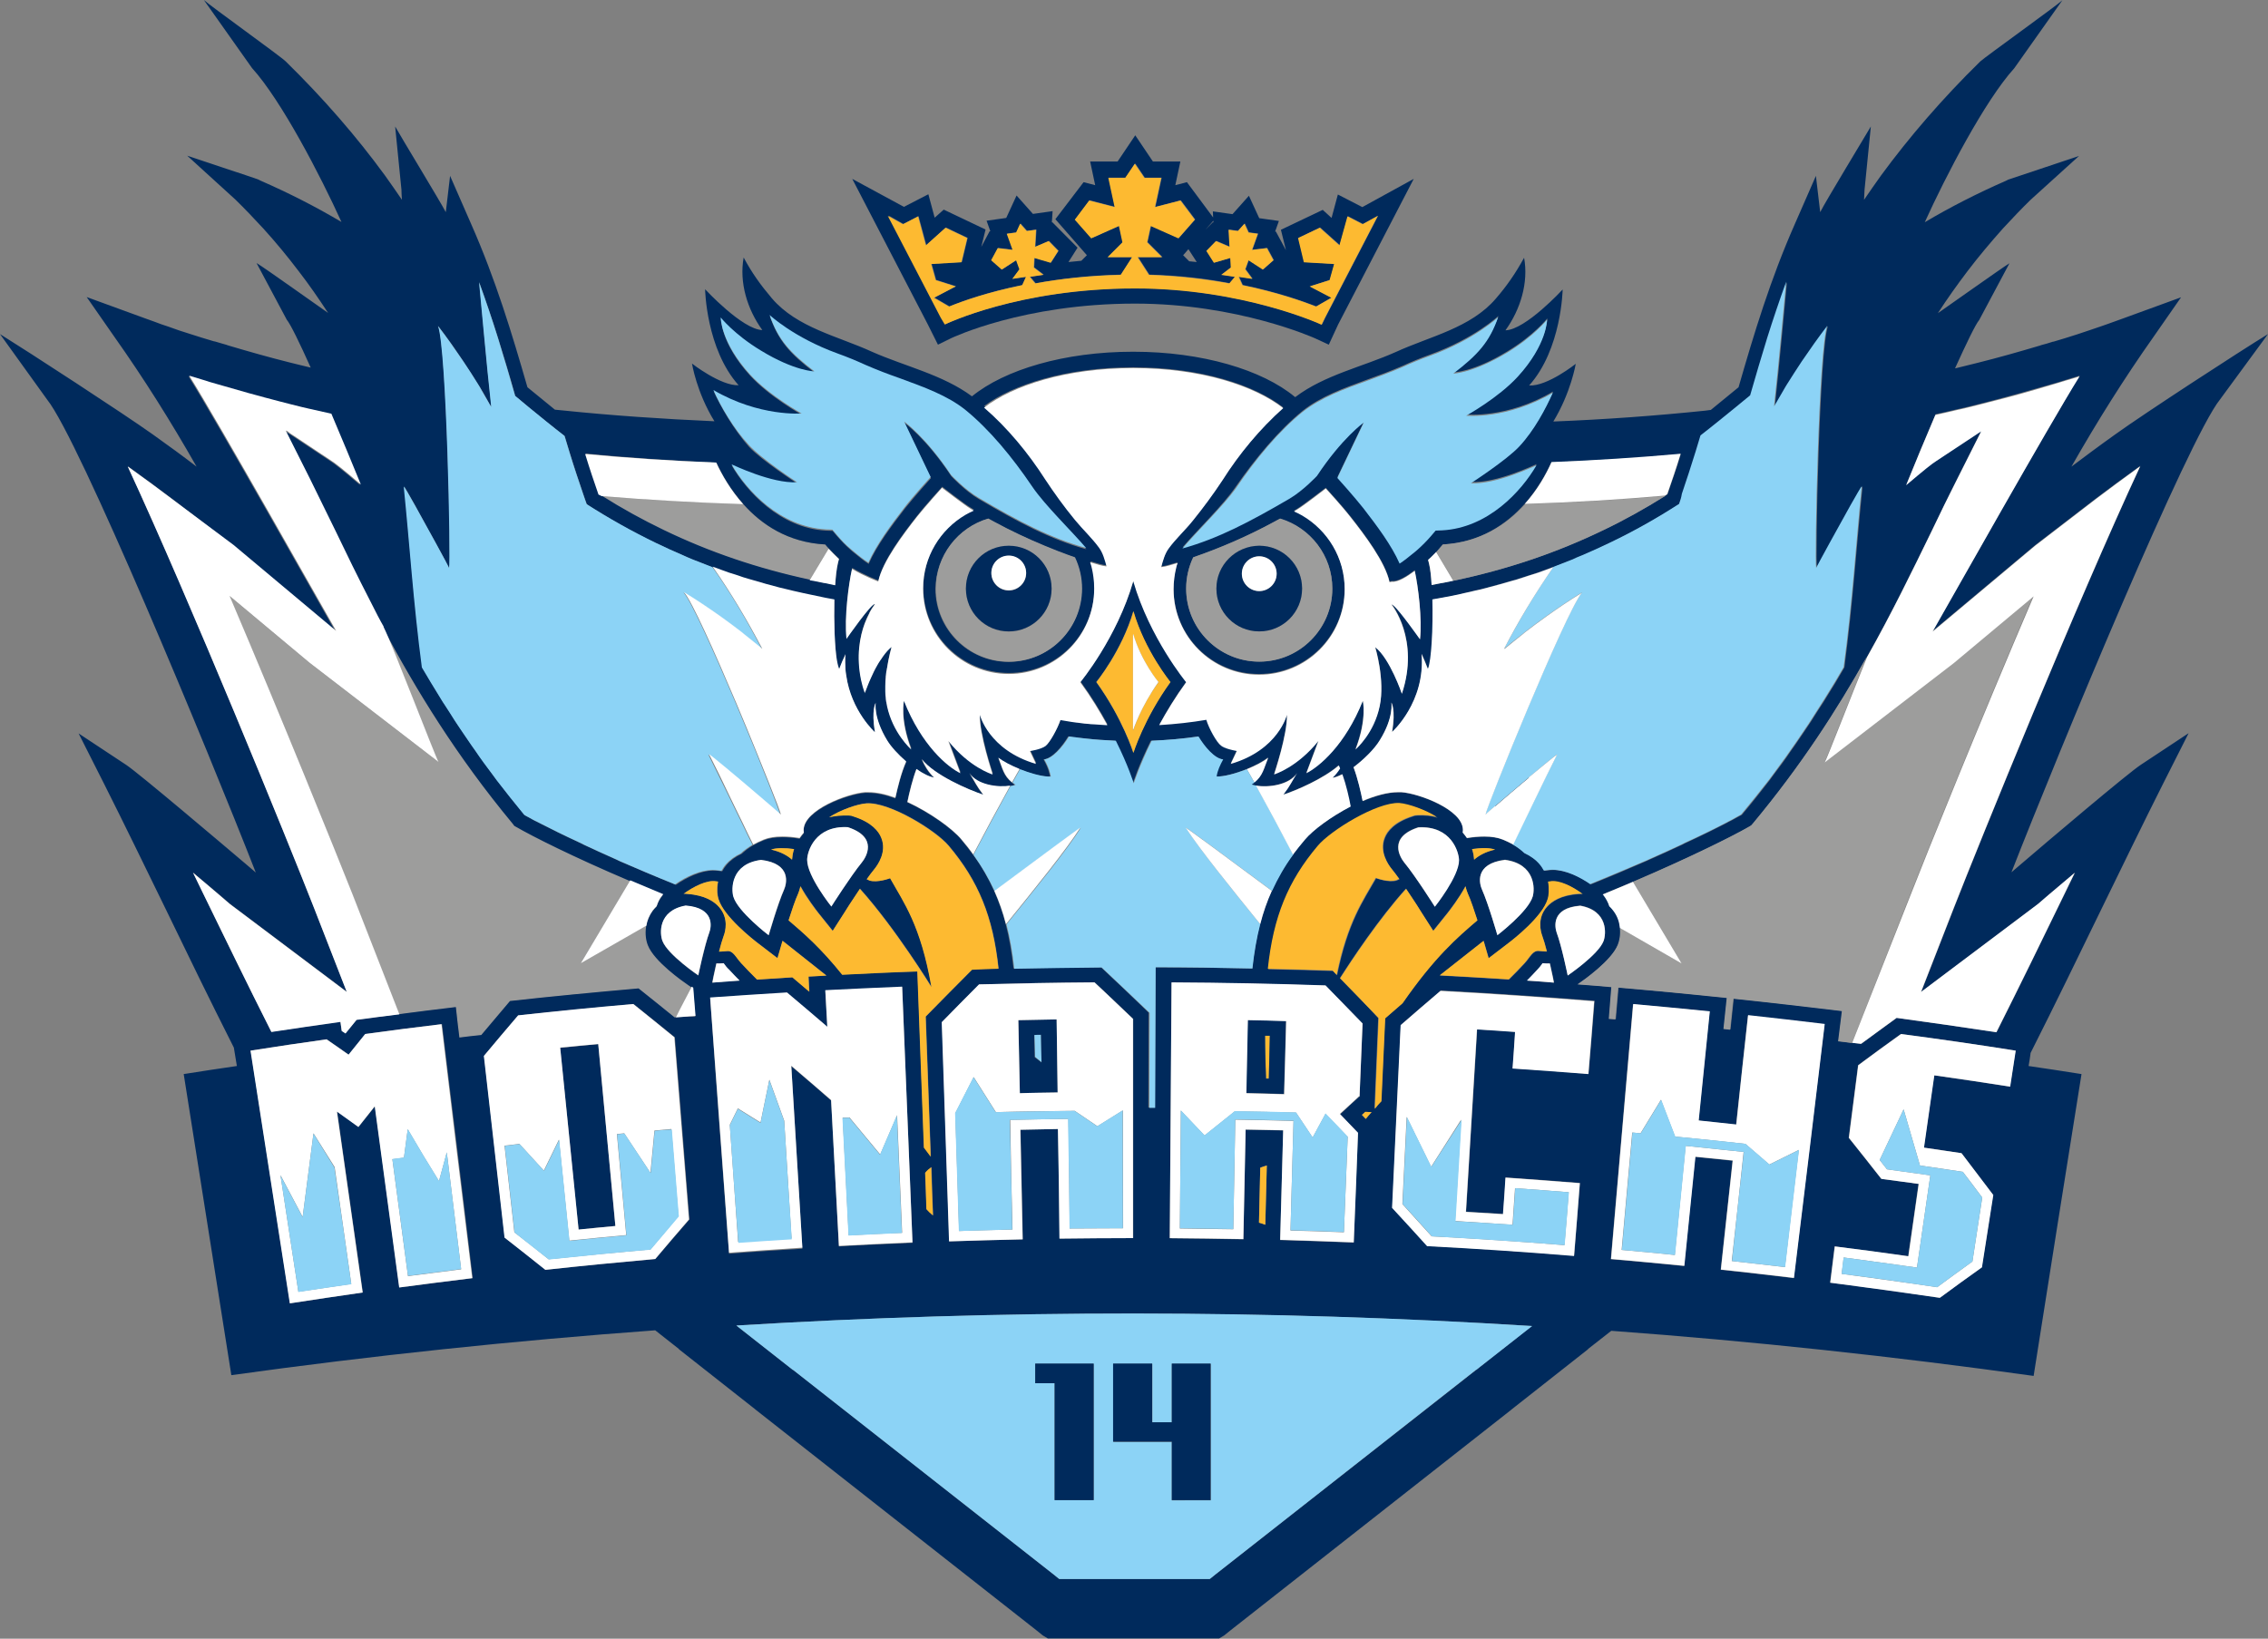
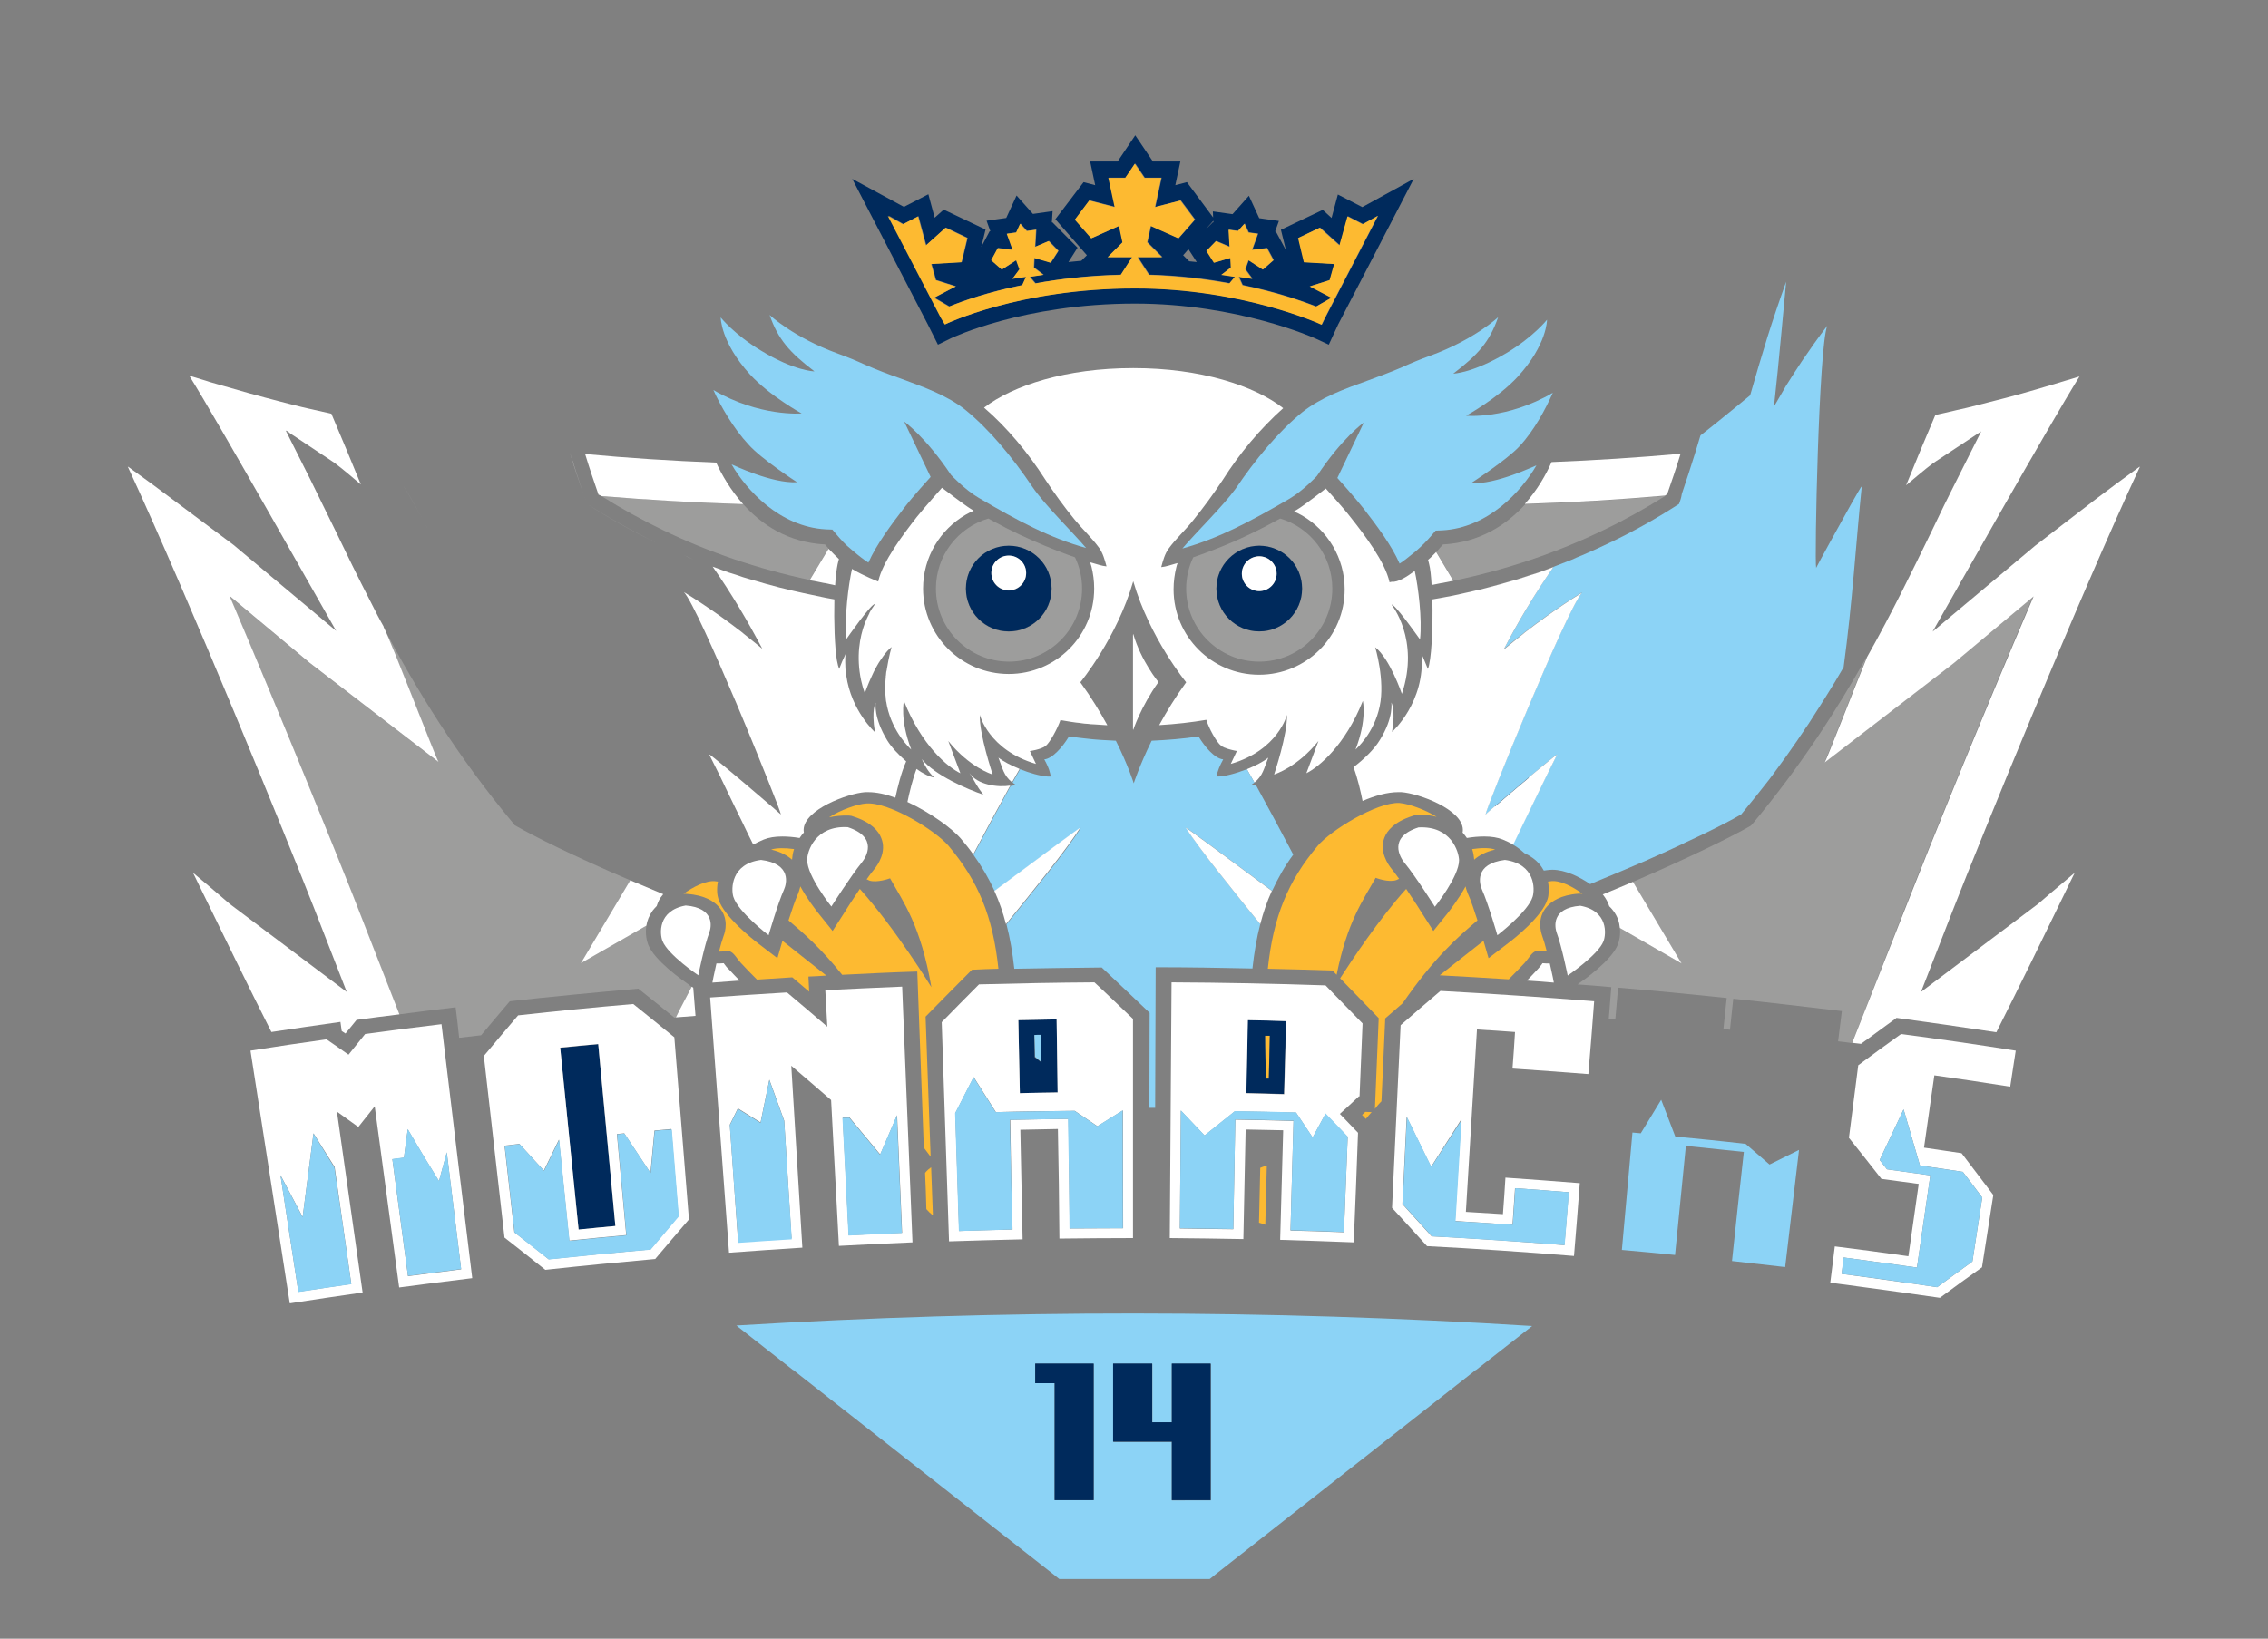
<svg xmlns="http://www.w3.org/2000/svg" version="1.1" id="Ebene_1" x="0px" y="0px" viewBox="0 0 900 650.4" style="enable-background:new 0 0 900 650.4;" xml:space="preserve">
  <rect x="0" y="0" width="900" height="650.4" fill="#808080" stroke="none" />
  <style type="text/css">
	.st0{fill:none;}
	.st1{fill:#FFFFFF;}
	.st2{fill:#9D9D9C;}
	.st3{fill:#002A5C;}
	.st4{fill:#8CD3F6;}
	.st5{fill:#FDBA31;}
</style>
  <g>
    <path class="st0" d="M189.8,152.6c0.1,0.3,0.3,0.5,0.5,0.8c1.2,2,2.4,4,3.5,6.1c0,0,0,0,0,0c-1.2-2-2.3-4-3.5-6.1   C190.1,153.1,189.9,152.8,189.8,152.6c-1.8-3-3.8-6-5.7-9c-3.2-4.8-6.5-9.5-10.1-14.2c0,0,0,0,0,0c3.6,4.7,6.9,9.4,10.1,14.1   C186,146.5,187.9,149.5,189.8,152.6z" />
    <path class="st0" d="M469.5,101.3l2.4,2.4c1,0.1,2,0.2,3,0.3l-3.2-5.1L469.5,101.3z" />
    <polygon class="st0" points="481.6,88.3 481.5,87.6 478.4,91.1 481.3,88.2  " />
    <path class="st0" d="M204.5,157c1.8,1.5,3.6,3,5.4,4.5l0,0C208.2,160,206.3,158.5,204.5,157c-2.2-7.6-4.4-15.2-6.8-22.9   c-2.3-7.4-4.8-14.8-7.5-22.2c0,0,0,0,0,0c2.7,7.5,5.2,14.9,7.5,22.2C200.1,141.8,202.3,149.4,204.5,157z" />
    <path class="st0" d="M701.6,134.2c2.3-7.4,4.8-14.8,7.5-22.2c0,0,0,0,0,0C706.4,119.4,703.9,126.8,701.6,134.2   c-2.4,7.7-4.6,15.3-6.8,22.9c-1.9,1.5-3.7,3.1-5.6,4.6c0,0,0,0,0,0c1.9-1.5,3.7-3.1,5.6-4.6C696.9,149.4,699.2,141.8,701.6,134.2z" />
    <path class="st0" d="M709.5,152.6c1.8-3,3.7-6,5.8-9c3.1-4.7,6.4-9.5,10.1-14.1c0,0,0,0,0,0c-3.6,4.7-6.9,9.4-10.1,14.2   C713.2,146.5,711.3,149.5,709.5,152.6c-0.2,0.3-0.3,0.5-0.5,0.8c-1.2,2.1-2.4,4.1-3.6,6.2c0,0,0,0,0,0c1.2-2.1,2.3-4.1,3.6-6.2   C709.2,153.1,709.4,152.8,709.5,152.6z" />
    <path class="st1" d="M231.6,196.3c-1.9-5.6-3.8-11.1-5.5-16.8c0,0,0,0,0,0C227.9,185.2,229.7,190.7,231.6,196.3   C231.6,196.3,231.6,196.3,231.6,196.3z" />
    <path class="st2" d="M172.8,215.3c3,5.4,5.3,9.8,5.5,10.2h0C178.1,225.1,175.8,220.7,172.8,215.3c-5.2-9.5-12.3-22.2-12.6-22.2   c0,0,0,0,0,0C160.6,193.1,167.6,205.8,172.8,215.3z" />
    <path class="st2" d="M271.4,235.1C271.4,235.1,271.4,235,271.4,235.1c3.1,3.4,12.2,23.8,20.8,44.1l0,0   C283.6,258.8,274.5,238.5,271.4,235.1z" />
    <path class="st2" d="M232.9,200c8.7,5.6,17.8,10.8,27.7,15.5c3.5,1.7,7.1,3.3,10.8,4.9c1.2,0.5,2.5,1,3.7,1.6c2.5,1,5.1,2,7.7,3   c7.5,10.7,13.9,21.5,19.6,32.5c0,0,0,0,0,0c-5.7-11-12.1-21.9-19.6-32.5c-2.6-1-5.2-2-7.7-3c-1.3-0.5-2.5-1-3.7-1.6   c-3.7-1.6-7.3-3.2-10.8-4.9C250.7,210.7,241.6,205.5,232.9,200c-0.4-1.2-0.8-2.4-1.3-3.7c0,0,0,0,0,0   C232.1,197.5,232.5,198.8,232.9,200z" />
    <path class="st2" d="M263.1,210.4c18.2,8.8,37.3,15.3,58.2,19.8l7.5-12.5c-0.5-0.5-0.9-1-1.4-1.6c-14.8-0.8-25.2-7.9-32.5-16   c-19.1-0.6-37.9-1.6-56.2-3.2C246.8,202,254.8,206.4,263.1,210.4z" />
    <path class="st2" d="M152,248.8c-1.7-3.3-3.4-6.5-5.1-9.8C148.9,243,150.6,246.3,152,248.8C152,248.7,152,248.8,152,248.8z" />
    <path class="st2" d="M114.8,172.1c-0.5-0.5-1-0.9-1.6-1L114.8,172.1z" />
    <path class="st2" d="M260,215.2c-0.5-0.2-1-0.5-1.5-0.8c0,0,0,0,0,0c0,0,0,0,0.1,0C259,214.8,259.5,215,260,215.2z" />
    <path class="st2" d="M273.2,390.7c-2.2-1.5-13.5-9.4-16-15.8c-0.6-1.6-1.2-4.4-0.7-7.5l-26,14.9l19.6-32.9   c-22.5-9.6-38.8-17.8-45-21.4l-0.9-0.5l-0.6-0.8c-22.4-26.9-38.4-53.1-51.5-77.8c3.4,6.5,20.6,51.4,21.7,53.4L122.7,263l-31.7-26.5   c21.2,49.5,42.5,102.3,48.7,118.2l18.7,47.9c7.4-1,14.9-1.9,22.4-2.8c0.5,4,1,8,1.4,12.1c2.9-0.3,5.8-0.7,8.7-1   c3.8-4.5,7.6-9,11.4-13.5c17-1.9,34-3.5,51-5c4.8,3.8,9.5,7.6,14.3,11.5c0.2,0,0.4,0,0.5,0c2.1-4,4.2-8.1,6.3-12.2L273.2,390.7z" />
    <path class="st1" d="M673.1,179.6C673.1,179.6,673.1,179.6,673.1,179.6c-1.7,5.5-3.5,11-5.4,16.6c0,0,0,0,0,0   C669.6,190.7,671.4,185.2,673.1,179.6z" />
    <path class="st3" d="M289.3,315.5L289.3,315.5c1.8,3.7,3.6,7.5,5.5,11.3l0,0C292.9,323,291.1,319.2,289.3,315.5z" />
    <path class="st3" d="M299.9,297.7L299.9,297.7c3.7,9,6.7,16.7,8.4,21.3h0C306.6,314.4,303.6,306.7,299.9,297.7z" />
    <path class="st3" d="M598.4,315.7c2.6-2.2,5.5-4.7,8.3-7l-0.1-0.1c-2.8,2.3-5.7,4.8-8.4,7.1c-1.8,1.6-3.5,3-4.9,4.2l0.1,0.1   C594.8,318.8,596.5,317.3,598.4,315.7z" />
-     <path class="st3" d="M900,132.6c-11.1,6.8-48.8,31.3-60.6,39.8c-6.6,4.7-12.2,8.9-17.4,12.8c10.3-18.1,21-35.1,32.5-51.4l11-15.8   l-18.1,6.6c-3.2,1.2-6.1,2.2-9.1,3.3c-1.5,0.6-3.2,1.1-5.1,1.8c-3.1,1.1-6,2-8.9,3c-3.1,1-6.3,2-9.4,2.9l-0.2,0   c-1.8,0.6-3.2,1-4.8,1.4l-0.2,0.1c-8.4,2.5-16.5,4.8-24.9,6.9c-2.8,0.7-5.6,1.4-8.5,2.1l-0.5,0.1c4.5-9.9,8.1-17.4,9.6-19.2   l12-22.5c-3,1.8-25.3,17.7-28.4,19.8c3.7-5.7,7.6-11.2,11.7-16.6c4.4-5.8,9.2-11.5,14.1-17c3.7-4,7.3-7.8,11-11.4L825,61.9   c-1,0.4-27.1,9-28.1,9.4l-1,0.5c-11.2,4.9-21.8,10.3-32.1,16.4c8.3-18.3,23.8-48.2,35.5-61.1l19.1-27c-1.8,1.8-30.8,22.6-32.6,24.3   c-14.9,14.6-28.1,29.9-39.4,45.3c-2.3,3.2-4.5,6.4-6.7,9.6v0c0.1-1.3,0.1-2.7,0.2-4l0.1-1l2.4-24.1c-2.5,4.3-17.9,29.6-20.1,34   l-1.7-14.4l-8.4,19.2c-9.7,22-16.1,43.2-22.3,64.7c-3.8,3.1-7.4,6.1-11,9c-0.8,0.1-1.5,0.2-2.3,0.3c-19.4,2-39.6,3.5-60.2,4.3   c7-11.5,8.9-22.9,8.9-22.9s-11.3,9-18.5,8.6c12.9-14.4,13.3-38.1,13.3-38.1s-14.7,16-22.7,16.2c6-8.3,9.2-19,7.4-28.8   c-3.3,6-6.7,11-11.2,16.2c-10,11.7-26.2,15-39.7,21.2c-13.2,5.9-28.3,9.1-39.9,17.9c-0.1,0-0.1,0-0.2-0.1   c-12.9-10.7-36.8-17.9-64-17.9h-0.2c-27.2,0-50.9,7.1-63.9,17.7c-11.6-8.6-26.6-11.9-39.7-17.7c-13.5-6.2-29.7-9.5-39.7-21.2   c-4.5-5.3-8-10.2-11.2-16.2c-1.8,9.9,1.4,20.5,7.4,28.8c-7.9-0.2-22.7-16.2-22.7-16.2s0.4,23.7,13.3,38.1   c-7.1,0.3-18.5-8.6-18.5-8.6s1.8,11.4,8.9,22.9c-20.6-0.9-40.8-2.3-60.2-4.3c-1-0.1-2.1-0.2-3.1-0.3c-3.6-2.9-7.1-5.8-10.9-8.9   c-6.2-21.5-12.6-42.7-22.3-64.7l-8.4-19.2l-1.7,14.4c-2.3-4.4-17.7-29.7-20.1-34l2.4,24.1l0.1,1c0,1.3,0.1,2.6,0.2,4v0   c-2.2-3.2-4.4-6.4-6.7-9.6c-11.3-15.5-24.5-30.7-39.4-45.3C111.7,22.6,82.7,1.8,80.9,0l19.1,27c11.7,12.9,27.2,42.8,35.5,61.1   c-10.3-6.1-20.9-11.5-32.1-16.4l-1-0.5c-0.9-0.4-27.1-9-28.1-9.4l19.1,17.4c3.7,3.6,7.3,7.4,11,11.4c5,5.5,9.7,11.2,14.1,17   c4.1,5.3,7.9,10.8,11.7,16.6c-3.1-2.1-25.3-18-28.4-19.8l12,22.5c1.5,1.8,5.1,9.2,9.5,19c-2.8-0.7-5.5-1.3-8.2-2   c-8.4-2.1-16.5-4.4-24.9-6.9l-0.2-0.1c-1.5-0.4-3-0.9-4.8-1.4l-0.2,0c-3.1-0.9-6.3-1.9-9.4-2.9c-3-0.9-5.9-1.9-8.9-3   c-1.9-0.6-3.6-1.2-5.1-1.8c-3-1.1-5.9-2.1-9.1-3.3l-18.1-6.6l11,15.8C57,150.1,67.7,167.1,78,185.2c-5.2-4-10.8-8.1-17.4-12.8   c-11.8-8.4-49.5-32.9-60.6-39.8l18.7,26c12.6,15.6,63.4,138.1,82.8,187.7c-2-1.7-3.5-3-4.1-3.5c-9.8-8.3-42.2-35.8-47.3-39.2   l-18.9-12.5l10.2,20.2c8.1,16.1,16,32.4,24.4,49.6c8.7,18,17.6,36.3,27,54.9c0.4,2.4,0.8,4.9,1.2,7.3c-7,1-14.1,2.1-21.1,3.2   c6.3,39.8,12.6,79.7,18.9,119.5c56-7.8,112.1-13.7,168.2-17.8l9.4,7.4l0,0.1l30.1,23.7l0.6,0.5l111.1,87.3l1,0.8l1.6,1.3l2,1.2h0.4   h67.2h0.4l2-1.2l1.6-1.3l1-0.8l111.1-87.3l0.6-0.5l30.1-23.7l0-0.1l9.2-7.2c55.9,4.1,111.8,10.1,167.6,17.9   c6.3-39.9,12.6-79.9,19-119.8c-7-1.1-14-2.2-21-3.2c0.3-1.7,0.6-3.5,0.8-5.2c9.8-19.4,19-38.4,28.1-57.1   c8.4-17.2,16.3-33.5,24.4-49.6l10.2-20.2l-18.9,12.5c-5.1,3.3-37.5,30.8-47.3,39.2c-0.5,0.4-2,1.7-4.1,3.5   c19.4-49.6,70.2-172.1,82.8-187.7L900,132.6z M673.1,179.6C673.1,179.6,673.1,179.6,673.1,179.6c0.7-2.2,1.4-4.4,2-6.6   c4.8-3.7,9.4-7.5,14.1-11.3c0,0,0,0,0,0c1.9-1.5,3.7-3.1,5.6-4.6c2.2-7.6,4.4-15.2,6.8-22.9c2.3-7.4,4.8-14.8,7.5-22.2c0,0,0,0,0,0   c-0.2,1.8-3.2,35.2-4.7,48.3c0,0.4-0.1,0.9-0.1,1.2c0,0,0,0,0,0c0,0,0,0,0,0c0.4-0.7,0.7-1.3,1.1-1.9c0,0,0,0,0,0   c1.2-2.1,2.3-4.1,3.6-6.2c0.2-0.3,0.3-0.5,0.5-0.8c1.8-3,3.7-6,5.8-9c3.1-4.8,6.5-9.5,10.1-14.2c0,0,0,0,0,0   c-3.4,8.8-5.1,93.1-4.4,96.1h0h0c0.2-0.4,2.5-4.8,5.5-10.2c5.2-9.5,12.3-22.2,12.6-22.2c0,0,0,0,0,0c-2.3,22.4-3.8,46.1-7.2,71.8   c-2.3,4-4.7,8-7.3,12.1c-0.6,1-1.2,2-1.9,3c-1.3,2-2.6,4-3.9,6.1c-0.7,1-1.3,2-2,3c-0.7,1-1.4,2.1-2.1,3.1   c-0.9,1.3-1.7,2.5-2.6,3.8c-1,1.4-2,2.8-3,4.3c-1.1,1.6-2.3,3.2-3.5,4.8c-1.1,1.5-2.3,3-3.4,4.6c-3.5,4.5-7.1,9.1-11,13.7   c-0.7,0.4-1.4,0.8-2.2,1.2c-0.7,0.4-1.3,0.7-2,1.1c-0.7,0.3-1.4,0.7-2.1,1.1c-4.1,2.1-9.3,4.7-15.6,7.6c-0.5,0.2-1.1,0.5-1.6,0.8   c-3.8,1.8-8,3.7-12.5,5.7c-0.6,0.3-1.3,0.6-2,0.9c-6.7,2.9-14.1,6.1-21.9,9.2c-4.2-3-9.9-5.7-15-5.7c-0.8,0-1.7,0.1-2.4,0.2   l-0.7,0.1c-0.1,0-0.2,0-0.3,0c-0.5-0.8-1-1.7-1.7-2.5c-1.6-1.8-3.6-3.3-6-4.4c-1.2-1.2-2.8-2.3-4.6-3.4c-1.3-0.7-2.7-1.4-4.2-2   c-2-0.8-4.4-1.2-7.3-1.2c-2.2,0-4.5,0.2-6.9,0.6c-0.5-0.8-1.1-1.5-1.7-2.2c0.1-0.4,0.1-0.8,0.1-1.1c-0.2-8-17.5-14.4-24.4-14.9   c-0.4,0-0.8,0-1.3,0c-4.2,0-9.1,1.4-14.1,3.5c-0.7-3.4-1.9-8.8-3.6-13.4c4.2-3.1,8.3-7.2,10.4-10.7c5.6-9.2,4.6-15,4.6-15   s1.8,2.7,0.3,11.7c0,0,13.2-11.8,11.7-31c0.9,1.9,1.7,3.9,2.5,6c1.5-2.9,2.1-16.4,1.8-27.6c2-0.4,4.9-0.9,5-0.9   c2.2-0.4,4.3-0.9,6.4-1.3c0.2-0.1,0.5-0.1,0.7-0.2c1.3-0.3,2.6-0.6,3.9-0.9c0.3-0.1,0.5-0.1,0.8-0.2c1.5-0.4,3.1-0.7,4.6-1.1   c3.6-0.9,7-1.9,10.4-2.9c0.7-0.2,1.4-0.4,2.1-0.6c1.3-0.4,2.7-0.8,4-1.3c1.3-0.4,2.5-0.8,3.8-1.2c0.7-0.3,1.5-0.5,2.2-0.8   c1.4-0.5,2.7-1,4.1-1.5c2.6-1,5.2-2,7.7-3c1.2-0.5,2.5-1,3.7-1.6c3.7-1.6,7.3-3.2,10.8-4.9c9.9-4.8,19.1-10,27.7-15.5   c0.5-1.3,0.9-2.5,1.3-3.8C669.6,190.7,671.4,185.2,673.1,179.6z M613.9,360c-4,4.5-2.5,9.8-1.9,11.3c0.6,1.7,1.3,4,1.9,6.4   c-1,0-2-0.1-3.1-0.2c-2.5-0.3-3.4,2.3-5.7,4.8c-1.9,2.1-4,4.3-6.3,6.5c-9.1-0.6-18.3-1.1-27.4-1.6l17.4-13.7l2,6.9l7.7-5.9   c2.2-1.7,13.5-10.6,15.7-17.5c0.5-1.5,0.8-4.1,0.2-7c0.3,0,0.5-0.1,0.8-0.1c3.6-0.6,9.1,2.2,12.9,5l-0.5-0.1l-1,0.1   C619.4,355.3,615.8,357.9,613.9,360z M616.7,390c-3.5-0.3-7.1-0.5-10.6-0.8c0,0,0-0.1,0-0.1c1.4-1.4,2.7-2.8,4-4.2   c0.8-0.8,1.4-1.6,1.9-2.3c0.1-0.1,0.1-0.2,0.2-0.3c1,0.1,2,0.1,2.9,0.1c0.7,3.1,1.2,5.4,1.2,5.5L616.7,390z M531.7,388.2   c4.5-7.1,15.4-23.6,26.2-35.5c3.2,4.6,6,9.1,6,9.2l4.8,7.5l5.7-7.1c1-1.3,4.5-5.7,7.1-10.6c0.3,1.3,0.7,2.4,0.9,2.9   c1.2,2.6,2.6,6.9,3.8,10.6c-8,6.8-17,14.6-29.7,32.9c-2.3,2-4.6,4-6.9,6c-0.5,11-1,22-1.5,32.9c-0.9,1-1.8,2-2.7,3   c0.5-12,1-24,1.5-36C542,398.7,536.9,393.5,531.7,388.2z M538.9,449.7c-0.6,14.5-1.2,29-1.7,43.5c-9.7-0.4-19.4-0.7-29.2-1   c0.4-14.5,0.8-29,1.2-43.5c-5-0.1-9.9-0.3-14.9-0.3c-0.3,14.5-0.6,29-0.9,43.5c-9.7-0.2-19.5-0.3-29.2-0.4   c0.2-33.8,0.5-67.7,0.7-101.5c20.4,0.1,40.7,0.5,61.1,1.2c4.9,5,9.8,10,14.7,15.1c-0.4,9.7-0.8,19.3-1.2,29c0,0-0.1,0-0.1,0   c-2.6,2.3-5.1,4.6-7.6,7C534.1,444.7,536.5,447.2,538.9,449.7z M502.7,462.6c-0.2,7.8-0.4,15.7-0.6,23.5c-0.8-0.3-1.7-0.6-2.5-0.9   c0.2-7.3,0.3-14.5,0.5-21.8C501.1,463,502,462.8,502.7,462.6z M436.9,383.9c-11.6,0.1-23.1,0.2-34.7,0.5   c-0.7-6.4-1.7-12.2-3.1-17.6c-1.2-4.7-2.8-9-4.6-13.2c-2.3-5-5-9.8-8.4-14.4c-1.5-2-3-4-4.7-6c-3.5-4.2-12.3-10.6-21.4-14.8   c0.8-3.9,2.1-9.2,3.6-13.1c2.6,1.8,5.1,3,7,3.4c-2.2-2.1-3.8-4.6-4.9-7.3c5.2,6.3,18.5,12.1,24.4,14.1c-3-4-3.1-4.9-5.5-8.6   c3,4.7,11.2,5.8,16.1,5.1c0.8-0.1,1.4-0.3,2-0.5c-0.5-0.3-0.8-0.6-1.2-0.9c-3.3-2.7-3.7-5.4-5.4-9.8c1.8,1.5,5,3.2,8.4,4.5   c3.8,1.5,7.9,2.7,10.9,2.9c0.5,0,0.9,0,1.3,0c-0.1-0.4-0.1-0.9-0.3-1.3c-0.4-1.8-1.3-3.7-2.3-5.5c3.3-0.3,7.2-4.8,9.8-9.1   c1.3,0.2,2.6,0.4,3.9,0.5c0.9,0.1,1.7,0.2,2.6,0.3c3.9,0.4,8,0.7,12.1,0.9c4.9,10,7.1,16.9,7.1,16.9s2.1-6.9,7.1-16.9   c6.4-0.2,12.6-0.8,18.6-1.7c2.6,4.3,6.6,8.8,9.8,9.1c-1.2,2.2-2.3,4.6-2.6,6.8c2.9,0.1,7.7-1.1,12-2.9c3.5-1.4,6.7-3.1,8.5-4.6   c-1.7,4.5-2.1,7.2-5.5,9.9c-0.3,0.3-0.7,0.5-1.1,0.8c0.5,0.2,1.1,0.3,1.8,0.4c4.9,0.8,13.3-0.2,16.4-5c-2.4,3.7-2.5,4.7-5.5,8.6   c5.2-1.7,15.9-6.3,22-11.6c0.2,0.4,0.3,0.8,0.5,1.2c-0.9,1.3-1.8,2.6-3,3.7c1.1-0.2,2.4-0.7,3.9-1.4c1.4,4.2,2.6,9.5,3.3,12.8   c-7.9,4.1-15,9.5-18.1,13.1c-1.7,2-3.3,4-4.7,6c-3.4,4.7-6.1,9.4-8.4,14.4c-1.9,4.2-3.4,8.5-4.6,13.2c-1.4,5.4-2.4,11.2-3.1,17.6   c-12.8-0.3-25.6-0.4-38.4-0.5c-0.1,18.6-0.1,37.1-0.2,55.7h-2.6c0-12.6,0.1-25.1,0.1-37.7C449.6,395.9,443.3,389.9,436.9,383.9z    M405.9,491.9c-9.7,0.2-19.4,0.5-29.2,0.8c-1-29-1.9-58-2.9-87c4.9-5,9.8-10,14.8-15c15.3-0.4,30.5-0.7,45.8-0.8   c5.1,4.8,10.2,9.6,15.3,14.5c0,29,0,58,0,87c-9.7,0-19.5,0.1-29.2,0.2c-0.2-14.5-0.4-29-0.6-43.5c-5,0.1-9.9,0.2-14.9,0.3   C405.3,462.9,405.6,477.4,405.9,491.9z M367.4,403.4c0.7,18.5,1.3,37.1,2,55.6c-0.9-1.2-1.8-2.4-2.7-3.6   c-0.9-23.3-1.7-46.6-2.6-69.9c-9.9,0.4-19.9,0.8-29.8,1.3c-8.5-10.6-15.2-16.4-21.3-21.6c1.2-3.7,2.6-8,3.8-10.6   c0.2-0.6,0.7-1.6,0.9-2.9c2.7,4.9,6.1,9.3,7.1,10.6l5.7,7.1l4.8-7.5c0-0.1,2.9-4.6,6-9.2c14.1,15.7,28.4,39,28.4,39   c-4.3-24.8-11-33.5-16.4-43.2c0,0-5.1,2-8.2,0.9c-0.3-0.1-0.7-0.3-1.1-0.5c1.1-1.5,2.2-3,3.1-4.1c1.2-1.5,4.9-6.7,2.7-12.3   c-1-2.6-3.8-6.2-11-8.5l-0.9-0.3l-1-0.1c-2.9-0.2-5.5,0.1-7.8,0.7c4.4-2.8,11.1-5.2,14.8-5.5c9.2-0.6,27.6,10.8,32.6,16.8   c11.8,14,17.6,28.1,19.8,48.8c-3.5,0.1-7,0.2-10.4,0.3C379.6,391,373.5,397.2,367.4,403.4z M370.3,482.4c-1-0.8-1.9-1.6-2.6-2.5   c-0.2-4.8-0.4-9.6-0.5-14.4c0.8-1,1.7-1.7,2.5-2.3C369.8,469.7,370,476,370.3,482.4z M321.2,393.6c-2.2-1.9-4.5-3.8-6.7-5.7   c-4.7,0.3-9.4,0.6-14,0.9c-2.2-2.2-4.3-4.4-6.3-6.5c-2.2-2.5-3.2-5.1-5.7-4.8c-1.1,0.1-2.1,0.2-3.1,0.2c0.6-2.4,1.3-4.8,1.9-6.4   c0.5-1.5,2-6.9-1.9-11.3c-1.8-2.1-5.5-4.7-12.6-5.2l-1-0.1l-0.5,0.1c3.8-2.9,9.3-5.7,12.9-5c0.2,0,0.5,0.1,0.8,0.1   c-0.5,2.9-0.3,5.6,0.2,7c2.1,6.9,13.4,15.8,15.7,17.5l7.7,5.9l2-6.9l17.4,13.8c-2.4,0.1-4.7,0.2-7.1,0.4   C321,389.5,321.1,391.5,321.2,393.6z M293.4,389.2c-3.6,0.2-7.2,0.5-10.8,0.8l0.4-2.1c0-0.1,0.5-2.4,1.2-5.5c1,0,1.9,0,2.9-0.1   c0.1,0.1,0.2,0.2,0.2,0.3c0.5,0.7,1.1,1.5,1.9,2.3C290.6,386.4,291.9,387.8,293.4,389.2z M311.2,353.1c-2.5,5.6-6.1,18.1-6.1,18.1   s-12.2-9.3-14-15.3c-0.9-3-1.1-13,11-14.6C314.4,342.8,312.1,350.9,311.2,353.1z M306,337.2c2.1-0.8,5.5-0.7,9.1-0.2   c-0.5,1.6-0.7,3-0.8,4.2C312.7,339.7,310.1,338.1,306,337.2z M320.3,341.3c0-3.3,3.1-13.6,16.1-13c12.2,3.9,7.3,11.9,5.6,14   c-4.4,5.3-12.1,17.5-12.1,17.5S320.3,347.9,320.3,341.3z M435,270.7c0,0,10.1-12.3,14.7-28.1c4.6,15.8,14.7,28.1,14.7,28.1   c-10.5,14.6-14.7,28.1-14.7,28.1S445.6,285.4,435,270.7z M562.5,323.7l-1,0.1l-0.9,0.3c-7.2,2.3-10,5.9-11,8.5   c-2.3,5.6,1.5,10.8,2.7,12.3c0.9,1.1,2,2.5,3.1,4.1c-0.4,0.2-0.8,0.3-1.1,0.5c-3.1,1-8.2-0.9-8.2-0.9c-5.1,9-11.2,17.3-15.5,38.5   c-0.5-0.6-1.1-1.1-1.6-1.7c-8.6-0.3-17.2-0.5-25.7-0.7c2.2-20.8,8-34.8,19.8-48.8c5.1-6,23.4-17.4,32.6-16.8   c3.6,0.2,10.4,2.6,14.8,5.5C568,323.8,565.4,323.6,562.5,323.7z M578.9,341.3c0,6.5-9.6,18.5-9.6,18.5s-7.7-12.2-12.1-17.5   c-1.7-2.1-6.6-10,5.6-14C575.9,327.7,578.9,338.1,578.9,341.3z M541.7,441.3c0.8,0,1.7,0.1,2.5,0.1c-0.8,0.9-1.6,1.8-2.3,2.7   c-0.5-0.5-1-1.1-1.5-1.6C540.9,442.1,541.3,441.7,541.7,441.3z M584.9,341.2c0-1.2-0.3-2.7-0.8-4.2c3.5-0.5,7-0.5,9.1,0.2   C589.2,338.1,586.6,339.7,584.9,341.2z M597.2,341.2c12.1,1.6,12,11.6,11,14.6c-1.8,6-14,15.3-14,15.3s-3.6-12.5-6.1-18.1   C587.1,350.9,584.9,342.8,597.2,341.2z M627.1,359.4c11.2,2,10.3,11.4,9.2,14.1c-2.2,5.5-14.2,13.6-14.2,13.6s-2.4-11.8-4.4-17.1   C617,367.9,615.5,360.3,627.1,359.4z M667,180.2c-1.8,5.9-3.6,11.1-5.3,16c-0.3,0.2-0.6,0.4-0.9,0.6c-8.2,5.1-16.2,9.6-24.6,13.6   c-18.6,9-38.1,15.6-59.5,20.1c-1.5,0.3-2.9,0.6-4.4,0.9l-0.2,0c-1.3,0.3-2.6,0.5-4,0.8c-0.2-3.5-0.6-6.5-1-8.4   c-0.1-0.5-0.3-1.1-0.4-1.6c1.1-0.9,2.2-2,3.2-3.1c0.9-0.9,1.8-1.9,2.6-3c14.8-0.8,25.3-8,32.5-16.1c5-5.6,8.4-11.7,10.6-16.5   C633.2,182.9,650.3,181.8,667,180.2z M517,163c7.2-5.7,16.2-8.9,25.7-12.4c4.5-1.6,9.3-3.4,13.9-5.4c3.5-1.6,7.1-3.1,11-4.5   c17.6-6.4,27-15.3,27-15.3c-3.4,9.8-8,14.9-17.8,22.4c0,0,7.9-0.1,21.3-8.3c10.6-6.4,15.9-13.1,15.9-13.1s0.1,9.7-11.6,22.6   c-7.8,8.5-20.5,15.5-20.5,15.5s16.1,1.7,34.4-9.1c-2.8,6.3-7.4,15-13.3,21.3c-5,5.3-19.2,14.6-19.2,14.6c10,0.6,25.4-6.9,26-7.1   c-5.9,10.2-19.1,24.8-37.4,25.8l-2.6,0.1l-1.7,2c-1.8,2.1-3.6,4.1-5.4,5.5l-0.8,0.7c-2.7,2.3-4.8,3.9-6.4,4.9   c-3.2-7.2-9-15-14.4-22c-3.3-4.3-10-11.7-10.3-12l10.5-22c0,0-8.6,6.2-18.6,21.2c0,0-5.5,5.9-11,9.1c-15.6,9.2-28.4,15.8-42.4,19.7   c5.6-6.6,16.2-16.8,21.2-24.2C498.3,181.8,507.4,170.8,517,163z M528.7,233.6c0,16-13,29-29,29c-16,0-29-13-29-29   c0-4.4,1-8.6,2.8-12.4c10.8-3.7,21.9-8.6,32-14c0.8-0.4,1.6-0.9,2.4-1.3C520,209.5,528.7,220.5,528.7,233.6z M449.6,145.8h0.1h0.1   c26.7,0,48,7,59.4,15.9c-9.2,8.2-17.4,18.3-24,28.5c-3.7,5.6-7.6,11-11.8,16.1c-3.1,3.8-6.8,7.2-9.7,11.2c-1.5,2.1-2.2,4.8-2.9,7.3   c2-0.2,3.9-0.9,5.7-1.4c0.3-0.1,0.5-0.1,0.8-0.2c-0.2,0.5-0.3,1.1-0.5,1.6c-0.7,2.8-1.1,5.7-1.1,8.8c0,18.8,15.2,33.9,33.9,33.9   c18.8,0,34-15.2,34-33.9c0-12.5-6.8-23.4-16.9-29.3c-1-0.6-2.1-1.1-3.2-1.6c0.4-0.3,0.9-0.5,1.3-0.8c2.3-1.4,11.3-8.3,11.3-8.3   s6.8,7.5,10,11.6c5.3,6.8,13.6,17.7,15.3,25.6l0.9-0.2c2.4,0.3,6-1.9,9.1-4.3c1.4,6.5,2.9,19,2.1,27.2c0,0,0,0,0,0   c-0.5-0.7-7.9-11.2-10.5-13.4l0,0c-0.4-0.3-0.6-0.5-0.8-0.4c0,0,11.3,13.8,4.1,35.4c0,0-4.8-14.1-10.6-18.5c0,0,4,13,1.8,23.4   c-2.3,10.6-9.2,16.8-9.6,17.2c4.6-12.1,2.9-19.3,2.9-19.3c-7,17.7-17.4,26.3-22.4,28.7l4.8-12.8c-8.4,10.4-17,13.1-17.6,13.3   c0.1-0.5,5.3-15.7,5.1-23.7c0,0-3.5,14-22.3,19.5l2.4-5.1c0,0-0.2,0-0.4-0.1c-0.1,0-0.3-0.1-0.5-0.1c-1.4-0.3-3.9-0.8-5.3-1.9   c-1.7-1.3-4.8-7-5.8-10.3c-5.9,1-12.1,1.7-18.7,2.1c2.9-5.3,6.4-11.1,10.7-17c0,0-14.5-17.5-21-40.1c-6.5,22.5-21,40.1-21,40.1   c4.3,5.9,7.8,11.7,10.7,17c0,0,0,0,0,0c-0.2,0-0.5,0-0.7,0c-1.5-0.1-3-0.2-4.5-0.3c-0.6,0-1.2-0.1-1.8-0.2c-0.2,0-0.4,0-0.7-0.1   c-0.5,0-0.9-0.1-1.4-0.1c-0.7-0.1-1.5-0.2-2.2-0.3c-0.3,0-0.7-0.1-1-0.1c-0.7-0.1-1.4-0.2-2.1-0.3c-0.4-0.1-0.8-0.1-1.2-0.2   c-1-0.2-2-0.3-3-0.5c-1,3.3-4.1,9-5.9,10.3c-1.9,1.4-6.2,2-6.2,2l2.4,5.1c-18.9-5.5-22.3-19.5-22.3-19.5c-0.2,8,5,23.3,5.1,23.7   c-0.5-0.2-9.2-2.9-17.6-13.3l4.8,12.8c-5-2.5-15.4-11.1-22.4-28.7c0,0-1.8,7.2,2.9,19.3c-0.4-0.4-7.4-6.5-9.6-17.2   c-0.1-0.4-0.1-0.7-0.2-1.1c0-0.2-0.1-0.4-0.1-0.6c0-0.1,0-0.3-0.1-0.4c0-0.3-0.1-0.5-0.1-0.8c0-0.1,0-0.2,0-0.3   c-0.1-0.8-0.1-1.7-0.2-2.6c0-0.2,0-0.3,0-0.5c0-0.2,0-0.4,0-0.6c0-0.3,0-0.5,0-0.8c0-0.1,0-0.2,0-0.3c0-1.3,0.1-2.5,0.2-3.7   c0-0.1,0-0.2,0-0.3c0-0.2,0-0.4,0.1-0.7c0-0.4,0.1-0.7,0.1-1c0-0.1,0-0.3,0.1-0.4c0-0.2,0-0.3,0.1-0.5c0.7-5.1,1.9-8.9,1.9-8.9   c-0.2,0.2-0.5,0.4-0.7,0.6c0,0-0.1,0.1-0.1,0.1c-1.3,1.2-2.5,2.7-3.5,4.4c0,0,0,0.1-0.1,0.1c-0.4,0.7-0.9,1.4-1.3,2.1   c-0.9,1.7-1.8,3.4-2.5,5c-1.1,2.3-1.8,4.3-2.2,5.4c0,0,0,0,0,0c0,0.1-0.1,0.2-0.1,0.2c0,0,0,0,0,0.1c0,0.1,0,0.1-0.1,0.1   c0,0,0,0.1,0,0.1c0,0,0,0.1,0,0.1c0,0,0,0,0,0c0,0.1,0,0.1,0,0.1c-0.2-0.6-0.4-1.2-0.6-1.8c-0.1-0.3-0.2-0.7-0.3-1   c-0.1-0.3-0.1-0.5-0.2-0.8c-0.1-0.4-0.2-0.8-0.3-1.2c0-0.1-0.1-0.3-0.1-0.4c-2-9.5-0.6-17.2,1.4-22.4c0,0,0,0,0,0   c0.6-1.7,1.3-3.1,1.9-4.2c0,0,0-0.1,0-0.1c0.4-0.7,0.8-1.4,1.1-1.9c0,0,0-0.1,0.1-0.1c0.2-0.2,0.3-0.5,0.4-0.6c0,0,0,0,0,0   c0.4-0.6,0.6-0.9,0.6-0.9c-1.2-0.7-11.3,13.8-11.3,13.8c-0.9-8.5,0.8-21.5,2.2-27.8c4.8,2.9,10.4,5,10.4,5c1.7-8,10-18.9,15.3-25.6   c3.2-4.2,10-11.6,10-11.6s9,7,11.3,8.3c0.4,0.3,0.9,0.5,1.3,0.8c-1.1,0.5-2.2,1-3.2,1.6c-10.1,5.9-16.9,16.8-16.9,29.3   c0,18.8,15.2,33.9,34,33.9c18.8,0,33.9-15.2,33.9-33.9c0-3-0.4-6-1.1-8.8c-0.1-0.5-0.3-1.1-0.5-1.6c0.3,0.1,0.5,0.1,0.8,0.2   c1.8,0.5,3.7,1.2,5.7,1.4c-0.7-2.6-1.4-5.2-2.9-7.3c-2.9-4-6.6-7.3-9.7-11.2c-4.2-5.2-8.1-10.5-11.8-16.1   c-6.6-10.3-15-20.5-24.2-28.7C401.9,152.7,423.1,145.8,449.6,145.8z M392,205.9c0.8,0.4,1.6,0.9,2.4,1.3c6.4,3.4,13.2,6.6,20,9.5   l0,0c1.7,0.7,3.4,1.4,5.2,2.1c2.3,0.9,4.5,1.7,6.8,2.5c1.8,3.8,2.8,8,2.8,12.4c0,16-13,29-29,29c-16,0-29-13-29-29   C371.4,220.5,380.1,209.4,392,205.9z M283.2,155.3c18.3,10.7,35,9.3,35,9.3s-12.7-7-20.5-15.5c-11.7-12.8-11.6-22.6-11.6-22.6   s5.3,6.7,15.9,13.1c13.5,8.1,21.3,8.3,21.3,8.3c-9.8-7.5-14.4-12.6-17.8-22.4c0,0,9.4,8.9,27,15.3c3.9,1.4,7.5,2.9,11,4.5   c4.6,2,9.3,3.7,13.9,5.4c9.5,3.4,18.4,6.7,25.7,12.4c9.6,7.8,18.7,18.8,26.6,30.5c5,7.4,15.8,17.8,21.4,24.4   c-14.1-3.9-27-10.7-42.6-19.9c-5.5-3.2-11-9.1-11-9.1c-10-15.1-18.6-21.2-18.6-21.2l10.5,22c-0.3,0.3-6.9,7.7-10.3,12   c-5.4,7-11.2,14.7-14.4,22c-1.6-1-3.7-2.7-6.4-4.9l-0.8-0.7c-1.7-1.5-3.6-3.4-5.4-5.5l-1.7-2l-2.6-0.1c-18.3-1-31.5-15.6-37.4-25.8   c0.5,0.1,16,7.7,26,7.1c0,0-14.2-9.2-19.2-14.6C291.2,170.5,286,161.5,283.2,155.3z M284.3,183.6c2.2,4.8,5.7,10.9,10.7,16.5   c7.2,8.1,17.7,15.2,32.5,16c0.4,0.5,0.9,1.1,1.4,1.6c1.4,1.5,2.8,2.8,4.1,4.1c-0.2,0.7-0.4,1.3-0.5,2c-0.5,1.9-0.8,4.9-1,8.4   c-1.4-0.3-2.9-0.6-4.2-0.9l-0.2,0c-1.9-0.4-3.8-0.8-5.6-1.2c-20.9-4.5-40-11-58.2-19.8c-8.3-4-16.3-8.4-24.4-13.5   c-0.4-0.2-0.7-0.5-1.1-0.7c-1.8-4.9-3.5-10.2-5.3-16.1C249.2,181.7,266.6,182.8,284.3,183.6z M172.8,215.3c3,5.4,5.3,9.8,5.5,10.2   h0h0c0.7-3-1-87.3-4.4-96.1c0,0,0,0,0,0c3.6,4.7,6.9,9.4,10.1,14.2c2,3,3.9,6,5.8,9c0.1,0.3,0.3,0.5,0.5,0.8c1.2,2,2.4,4,3.5,6.1   c0,0,0,0,0,0c0.4,0.7,0.8,1.4,1.2,2.1c0,0,0,0,0,0c0,0,0,0,0,0c0-0.4-0.1-0.8-0.1-1.2c-1.5-13.1-4.5-46.6-4.7-48.3c0,0,0,0,0,0   c2.7,7.5,5.2,14.9,7.5,22.2c2.4,7.7,4.7,15.3,6.8,22.9c1.8,1.5,3.6,3,5.4,4.5l0,0c4.7,3.9,9.4,7.7,14.2,11.4c0.7,2.2,1.3,4.4,2,6.6   c0,0,0,0,0,0c1.7,5.6,3.6,11.2,5.5,16.8c0.4,1.2,0.8,2.4,1.3,3.7c8.7,5.6,17.8,10.8,27.7,15.5c3.5,1.7,7.1,3.3,10.8,4.9   c1.2,0.5,2.5,1,3.7,1.6c2.5,1,5.1,2,7.7,3c1.3,0.5,2.7,1,4.1,1.5c0.7,0.3,1.4,0.5,2.2,0.8c1.2,0.4,2.5,0.8,3.8,1.2   c1.3,0.4,2.6,0.9,4,1.3c0.7,0.2,1.4,0.5,2.1,0.6c3.4,1,6.9,2,10.4,2.9c1.5,0.4,3,0.8,4.6,1.1c0.3,0.1,0.5,0.1,0.8,0.2   c1.3,0.3,2.6,0.6,4,0.9c2.3,0.5,4.7,1,7.1,1.5c0,0,3.3,0.6,5.2,1c-0.2,8.7,0.1,18.8,1,24.2c0.2,1.5,0.5,2.7,0.9,3.4   c0.4-1,0.8-2,1.2-3c0.4-1,0.8-2,1.3-2.9c-0.1,1-0.1,2.1-0.1,3.1c0,1.8,0.1,3.6,0.4,5.3c2,14.2,11.4,22.6,11.4,22.6   c-1.5-9,0.3-11.7,0.3-11.7s-1.1,5.9,4.6,15c1.6,2.6,4.4,5.7,7.5,8.3c-1.9,4.3-3.4,10.3-4.3,14.4c-3.8-1.4-7.5-2.2-10.7-2.2   c-0.4,0-0.9,0-1.3,0c-7,0.5-24.3,6.9-24.4,14.9c0,0.4,0,0.7,0.1,1.1c-0.6,0.7-1.2,1.5-1.7,2.2c-2.3-0.4-4.7-0.6-6.9-0.6   c-2.9,0-5.3,0.4-7.3,1.2c-1.5,0.6-2.9,1.3-4.2,2c-1.8,1-3.3,2.2-4.6,3.4c-2.4,1.1-4.5,2.6-6,4.4c-0.7,0.8-1.2,1.6-1.7,2.5   c-0.1,0-0.2,0-0.3,0l-0.7-0.1c-0.8-0.1-1.6-0.2-2.4-0.2c-5.1,0-10.8,2.8-15,5.7c-7.8-3.2-15.2-6.3-21.9-9.2   c-0.7-0.3-1.3-0.6-1.9-0.9c-4.5-2-8.7-3.9-12.5-5.7c-0.6-0.3-1.1-0.5-1.6-0.8c-6.3-2.9-11.5-5.5-15.6-7.6c-0.8-0.4-1.5-0.8-2.2-1.1   c-0.7-0.4-1.4-0.7-2-1.1c-0.8-0.4-1.6-0.9-2.2-1.2c-3.8-4.6-7.5-9.2-10.9-13.7c-1.2-1.5-2.3-3-3.4-4.6c-1.2-1.6-2.3-3.2-3.5-4.8   c-1-1.4-2-2.9-3-4.3c-0.9-1.3-1.8-2.5-2.6-3.8c-0.7-1-1.4-2-2.1-3.1c-0.7-1-1.4-2-2-3c-1.3-2-2.6-4.1-3.9-6.1c-0.7-1-1.3-2-1.9-3   c-2.5-4.1-5-8.1-7.3-12.1c-3.5-25.7-5-49.4-7.2-71.8c0,0,0,0,0,0C160.6,193,167.6,205.8,172.8,215.3z M158.5,511   c-3.2-24-6.5-47.9-9.7-71.9c-2.2,2.7-4.3,5.5-6.5,8.2c-2.8-2.1-5.6-4.1-8.5-6.1c3.4,23.9,6.8,47.9,10.2,71.8   c-9.7,1.4-19.3,2.8-28.9,4.3c-5.2-33.4-10.4-66.9-15.6-100.3c10.1-1.6,20.2-3.1,30.3-4.5c0,0,0,0.1,0,0.1c2.9,2,5.7,4,8.6,6   c2.2-2.7,4.4-5.5,6.6-8.2c10.1-1.4,20.2-2.7,30.4-3.9c4.1,33.6,8.2,67.2,12.2,100.8C177.8,508.5,168.1,509.7,158.5,511z    M260.1,499.7c-14.6,1.3-29.1,2.7-43.6,4.3c-5.4-4.3-10.8-8.6-16.2-12.8c-2.7-24-5.5-48-8.2-72.1c4.5-5.4,9-10.8,13.6-16.1   c15.2-1.6,30.4-3.1,45.7-4.5c5.5,4.4,11,8.8,16.4,13.2c1.9,24.1,3.9,48.2,5.8,72.3C269,489.2,264.5,494.5,260.1,499.7z    M268.2,403.8c-0.2,0-0.4,0-0.5,0c-4.7-3.8-9.5-7.7-14.3-11.5c-17,1.5-34,3.1-51,5c-3.8,4.5-7.6,9-11.4,13.5   c-2.9,0.3-5.8,0.6-8.7,1c-0.5-4-1-8-1.4-12.1c-7.5,0.9-14.9,1.8-22.4,2.8c-5.7,0.7-11.3,1.5-17,2.2c-1.5,1.8-2.9,3.6-4.4,5.4   c-0.5-0.3-1-0.7-1.5-1c-0.2-1.2-0.3-2.4-0.5-3.6c-9.1,1.3-18.3,2.6-27.4,4c-9.5-18.9-18.6-37.4-27.4-55.6c-1.2-2.6-2.5-5.1-3.7-7.6   c3.2,2.7,6.6,5.6,10.3,8.7l4.3,3.7l46.4,34.9l-12.9-33.1c-10.5-26.8-49.2-122.1-74-175.4c0.2,0.1,0.3,0.2,0.5,0.3   c6.4,4.6,12,8.7,17,12.5l24.2,18.6l40.7,34.1c-6.7-11.7-46.2-81.9-58.3-101.3c1.9,0.6,3.8,1.2,5.6,1.7c1.9,0.6,3.6,1.1,5.3,1.6   c8.6,2.6,16.8,4.9,25.3,7c2.9,0.8,6,1.5,8.7,2.2l2.6,0.6c0.5,0.1,0.9,0.2,1.4,0.3l0.4,0.1c2.6,0.6,4.9,1.1,7.1,1.6   c4.1,9.6,8.3,19.7,11.7,28.1c-7-6-10.3-8.6-12.1-9.7l-16.1-10.7l-1.6-1l9.6,19.1c3.4,6.7,6.6,13.4,10.1,20.6   c4.4,9.1,9,18.6,14,28.3c1.7,3.2,3.3,6.5,5.1,9.8c0,0.1,0.1,0.2,0.1,0.3c13.1,24.6,29.1,50.8,51.5,77.8l0.6,0.8l0.9,0.5   c6.2,3.6,22.4,11.8,45,21.4c4.1,1.8,8.5,3.6,13.1,5.5c-0.2,0.2-0.3,0.3-0.4,0.5c-0.9,1.2-1.7,2.6-2.2,4.2c-0.6,0.6-1.1,1.1-1.6,1.8   c-1.4,1.9-2.2,4-2.5,6c-0.5,3.1,0,5.8,0.7,7.5c2.5,6.4,13.8,14.3,16,15.8l1.3,0.9l0.6,0.4c0.3,3.7,0.6,7.5,0.9,11.2   C273.4,403.4,270.8,403.6,268.2,403.8z M277.1,387.2c0,0-12.1-8.2-14.2-13.6c-1.1-2.8-1.9-12.1,9.2-14.1   c11.6,0.9,10.1,8.5,9.4,10.6C279.6,375.4,277.1,387.2,277.1,387.2z M281.8,396.1c10.2-0.8,20.3-1.4,30.5-2   c5.4,4.5,10.7,9.1,16,13.6c-0.3-4.8-0.5-9.7-0.8-14.5c10.2-0.5,20.3-1,30.5-1.4c1.4,33.8,2.7,67.6,4.1,101.5   c-9.7,0.4-19.4,0.8-29.2,1.4c-1-19.3-2.1-38.6-3.1-57.9c-5.2-4.6-10.5-9.1-15.8-13.6c1.5,24.1,2.9,48.3,4.4,72.4   c-9.7,0.6-19.4,1.2-29.1,2C286.7,463.6,284.2,429.8,281.8,396.1z M585.8,543.7L585.8,543.7l-103.5,81.2h0l-2.1,1.7l-0.2,0.1h-0.4   h-59.2l-0.2-0.1l-2.1-1.7h0l-103.4-81.2l-0.1,0l-22.4-17.6c105.2-6.4,210.5-6.3,315.7,0.2L585.8,543.7z M630.4,426.2   c-10-0.8-20.1-1.5-30.1-2.2c0.3-4.8,0.6-9.6,1-14.5c-5-0.3-10.1-0.7-15.1-1c-1.5,24.1-2.9,48.3-4.4,72.4c4.9,0.3,9.8,0.6,14.7,0.9   c0.3-4.8,0.7-9.7,1-14.5c9.8,0.7,19.7,1.4,29.5,2.2c-0.8,9.6-1.6,19.3-2.3,28.9c-19.4-1.6-38.8-2.9-58.3-3.9   c-4.6-5.1-9.2-10.2-13.9-15.2c1.1-24.2,2.3-48.3,3.4-72.5c5.3-4.6,10.6-9.2,15.9-13.7c20.3,1.1,40.7,2.5,61,4.1   C632,406.9,631.2,416.5,630.4,426.2z M711.8,507.3c-9.7-1.2-19.4-2.3-29-3.3c1.6-14.4,3.1-28.8,4.7-43.3c-4.9-0.5-9.9-1-14.8-1.5   c-1.5,14.4-2.9,28.9-4.4,43.3c-9.7-1-19.4-1.9-29.1-2.7c2.9-33.7,5.9-67.4,8.8-101.2c10.2,0.9,20.3,1.8,30.4,2.9   c-1.5,14.4-2.9,28.9-4.4,43.3c5,0.5,9.9,1,14.9,1.6c1.6-14.4,3.1-28.8,4.7-43.3c10.1,1.1,20.3,2.3,30.4,3.5   C720,440.1,715.9,473.7,711.8,507.3z M797.6,431.3c-10-1.6-20.1-3-30.1-4.5c-1.4,9.6-2.7,19.1-4.1,28.7c5,0.7,9.9,1.4,14.9,2.2   c4.2,5.5,8.4,11,12.6,16.6c-1.5,9.6-3,19.1-4.5,28.7c-5.6,4-11.2,8.1-16.7,12.1c-14.5-2.2-29-4.2-43.5-6c0.6-4.8,1.2-9.6,1.8-14.4   c9.7,1.2,19.5,2.6,29.2,3.9c1.4-9.6,2.7-19.2,4.1-28.7c-4.9-0.7-9.9-1.4-14.8-2c-4.3-5.5-8.6-10.9-12.9-16.3   c1.2-9.6,2.5-19.2,3.7-28.8c5.6-4.2,11.3-8.3,17-12.4c15.2,2,30.3,4.2,45.5,6.6C799.1,421.7,798.4,426.5,797.6,431.3z M775.3,360.6   l-12.9,33.1l46.4-34.9l4.3-3.7c3.7-3.1,7.1-6.1,10.3-8.7c-1.2,2.5-2.5,5.1-3.7,7.6c-8.9,18.2-17.9,36.8-27.4,55.7   c-13.2-2-26.4-3.9-39.6-5.7c-4.7,3.4-9.4,6.8-14.1,10.3c-1.2-0.1-2.3-0.3-3.5-0.4c-1.8-0.2-3.6-0.4-5.5-0.7c0.5-4,1-8,1.5-12   c-14.3-1.8-28.7-3.4-43.1-4.9c-0.4,4.1-0.9,8.2-1.3,12.3c-0.9-0.1-1.8-0.2-2.6-0.3c0.4-4.1,0.9-8.2,1.3-12.3   c-14.4-1.5-28.7-2.8-43.1-4.1c-0.4,4.2-0.7,8.4-1.1,12.6c-0.9-0.1-1.8-0.1-2.6-0.2c0.3-4.2,0.7-8.4,1-12.6c-4.5-0.4-9-0.7-13.5-1.1   l0.1,0c2.2-1.5,13.5-9.4,16-15.8c0.6-1.5,1.1-3.9,0.8-6.6c-0.2-2.2-1-4.6-2.6-6.8c-0.5-0.6-1-1.2-1.6-1.8c-0.5-1.6-1.2-3.1-2.2-4.2   c-0.1-0.2-0.3-0.3-0.4-0.5c4.2-1.7,8.1-3.4,12-5c23.1-9.8,39.8-18.2,46.1-21.9l0.8-0.5l0.7-0.8c18.9-22.8,33.3-45,45.2-66.2   c9.8-17.4,17.9-34.1,25.6-49.9c3.5-7.1,6.7-13.9,10.1-20.6l9.6-19.1l-17.7,11.7c-1.8,1.1-5,3.7-12.1,9.7   c3.4-8.4,7.5-18.3,11.6-27.9c2.4-0.5,4.9-1.1,7.9-1.8l0.4-0.1c0.5-0.1,1-0.2,1.4-0.3l2.6-0.6c2.7-0.7,5.8-1.4,8.7-2.2   c8.5-2.2,16.8-4.5,25.3-7c1.8-0.5,3.5-1,5.3-1.6c1.9-0.6,3.7-1.1,5.6-1.7c-12.1,19.4-51.6,89.7-58.3,101.3l40.7-34.1l24.2-18.6   c5-3.8,10.6-7.9,17-12.5c0.2-0.1,0.3-0.2,0.5-0.3C824.5,238.4,785.8,333.7,775.3,360.6z" />
    <path class="st4" d="M292.2,526.1l22.4,17.6l0.1,0l103.4,81.2h0l2.1,1.7l0.2,0.1h59.2h0.4l0.2-0.1l2.1-1.7h0l103.4-81.2l0.1,0   l22.2-17.4C502.8,519.7,397.4,519.7,292.2,526.1z M434,595.4h-15.5V549h-7.7v-7.7H434V595.4z M465,564.5v-23.2h15.5v54.2H465v-23.2   h-23.2v-31h15.5v23.2H465z" />
    <path class="st2" d="M806.8,236.5L775.2,263L724,302.4c0.9-1.5,10.5-26.3,16.8-41.8c-11.9,21.2-26.2,43.4-45.2,66.2l-0.7,0.8   l-0.8,0.5c-6.3,3.6-23,12-46.1,21.9l19.3,32.4l-24.5-14.1c0.3,2.7-0.2,5.1-0.8,6.6c-2.5,6.4-13.8,14.3-16,15.8l-0.1,0   c4.5,0.3,9,0.7,13.5,1.1c-0.3,4.2-0.7,8.4-1,12.6c0.9,0.1,1.8,0.1,2.6,0.2c0.4-4.2,0.7-8.4,1.1-12.6c14.4,1.2,28.8,2.6,43.1,4.1   c-0.4,4.1-0.9,8.2-1.3,12.3c0.9,0.1,1.8,0.2,2.6,0.3c0.4-4.1,0.9-8.2,1.3-12.3c14.4,1.5,28.7,3.2,43.1,4.9c-0.5,4-1,8-1.5,12   c1.8,0.2,3.6,0.4,5.5,0.7l23.2-59.2C764.4,338.8,785.7,286,806.8,236.5z" />
    <path class="st2" d="M604.3,251.6c0.3-0.2,0.5-0.4,0.7-0.6c2.8-2.2,5.7-4.3,8.6-6.4c4.5-3.2,9.2-6.4,14.1-9.4   c0.1-0.1,0.1-0.2,0.2-0.3c-5,3.1-9.8,6.3-14.4,9.6c-2.9,2.1-5.8,4.2-8.6,6.4c-0.2,0.2-0.5,0.4-0.7,0.6c-2.3,1.9-4.7,3.7-7,5.6   c0,0.1-0.1,0.2-0.1,0.3C599.4,255.5,601.8,253.6,604.3,251.6z" />
    <path class="st2" d="M726.4,215.3c5.2-9.5,12.3-22.2,12.6-22.2c0,0,0,0,0,0C738.7,193,731.6,205.8,726.4,215.3   c-3,5.4-5.3,9.8-5.5,10.2h0C721.1,225.1,723.5,220.7,726.4,215.3z" />
    <path class="st2" d="M640.7,214.5C640.8,214.5,640.8,214.5,640.7,214.5C640.8,214.5,640.8,214.5,640.7,214.5   c-0.4,0.2-0.9,0.5-1.5,0.7C639.8,215,640.3,214.8,640.7,214.5z" />
    <path class="st2" d="M572.6,216.1c-0.9,1-1.8,2-2.6,3l6.8,11.4c21.4-4.5,40.9-11.1,59.5-20.1c8.4-4,16.4-8.5,24.6-13.6   c-18.1,1.6-36.7,2.7-55.6,3.3C597.9,208.2,587.4,215.3,572.6,216.1z" />
    <path class="st2" d="M638.6,215.5c-3.5,1.7-7.1,3.3-10.8,4.9c-1.2,0.5-2.5,1-3.7,1.6c-2.5,1-5.1,2-7.7,3c-1.4,0.5-2.7,1-4.1,1.5   c-0.7,0.3-1.4,0.5-2.2,0.8c-1.2,0.4-2.5,0.8-3.8,1.2c-1.3,0.4-2.6,0.9-4,1.3c-0.7,0.2-1.4,0.5-2.1,0.6c-3.4,1-6.9,2-10.4,2.9   c-1.5,0.4-3,0.8-4.6,1.1c-0.3,0.1-0.5,0.1-0.8,0.2c-1.3,0.3-2.6,0.6-3.9,0.9c-0.2,0.1-0.5,0.1-0.7,0.2l0,0c0.3-0.1,0.6-0.1,0.9-0.2   c1.3-0.3,2.7-0.6,4-0.9c0.3-0.1,0.5-0.1,0.8-0.2c1.5-0.4,3.1-0.7,4.6-1.1c3.6-0.9,7-1.9,10.4-2.9c0.7-0.2,1.4-0.4,2.1-0.6   c1.4-0.4,2.7-0.8,4-1.3c1.3-0.4,2.5-0.8,3.8-1.2c0.7-0.3,1.5-0.5,2.2-0.8c1.3-0.5,2.5-0.9,3.8-1.4c0,0,0,0,0-0.1c2.6-1,5.2-2,7.7-3   c1.2-0.5,2.5-1,3.7-1.6C631.5,218.8,635.1,217.2,638.6,215.5c9.9-4.8,19.1-10,27.7-15.5c0.5-1.3,0.9-2.5,1.3-3.8c0,0,0,0,0,0   c-0.4,1.3-0.9,2.5-1.3,3.8C657.7,205.5,648.5,210.7,638.6,215.5z" />
    <path class="st2" d="M617.9,299.4C617.9,299.4,617.9,299.4,617.9,299.4L617.9,299.4C617.9,299.5,617.9,299.4,617.9,299.4z" />
-     <path class="st4" d="M172.8,215.3c-5.2-9.5-12.2-22.2-12.6-22.2c2.3,22.4,3.8,46.1,7.2,71.8c2.3,4,4.8,8,7.3,12.1   c0.6,1,1.2,2,1.9,3c1.3,2,2.6,4,3.9,6.1c0.7,1,1.3,2,2,3c0.7,1,1.4,2.1,2.1,3.1c0.9,1.3,1.7,2.5,2.6,3.8c1,1.4,2,2.8,3,4.3   c1.1,1.6,2.3,3.2,3.5,4.8c1.1,1.5,2.3,3,3.4,4.6c3.5,4.5,7.1,9.1,10.9,13.7c0.6,0.4,1.4,0.8,2.2,1.2c0.6,0.4,1.3,0.7,2,1.1   c0.7,0.3,1.4,0.7,2.2,1.1c4.1,2.1,9.3,4.7,15.6,7.6c0.5,0.2,1.1,0.5,1.6,0.8c3.8,1.8,8,3.7,12.5,5.7c0.6,0.3,1.3,0.6,1.9,0.9   c6.7,2.9,14.1,6.1,21.9,9.2c4.2-3,9.9-5.7,15-5.7c0.8,0,1.7,0.1,2.4,0.2l0.7,0.1c0.1,0,0.2,0,0.3,0c0.5-0.8,1-1.7,1.7-2.5   c1.6-1.8,3.6-3.3,6-4.4c1.2-1.2,2.8-2.3,4.6-3.4c-1.4-2.8-2.8-5.6-4.1-8.4c-1.9-3.8-3.7-7.6-5.5-11.3c-2.7-5.5-5.3-10.8-7.9-16.1   c0,0,0,0,0,0v0c0.2-0.2,11.4,9.2,19.7,16.3c4.7,4,8.5,7.3,8.8,7.6h0c-0.1-0.4-0.6-1.9-1.5-4.3c-1.7-4.6-4.8-12.3-8.4-21.3   c-2.4-5.8-5-12.2-7.7-18.6c-8.6-20.3-17.7-40.7-20.8-44.1c0,0,0,0,0,0c0,0,0,0,0,0c5,3.1,9.8,6.3,14.5,9.6c2.9,2.1,5.8,4.2,8.6,6.4   c0.2,0.2,0.5,0.4,0.7,0.6c2.5,2,4.9,3.9,7.3,5.9c-5.7-11-12.1-21.9-19.6-32.5c-2.6-1-5.2-2-7.7-3c-1.3-0.5-2.5-1-3.7-1.6   c-3.7-1.6-7.3-3.2-10.8-4.9c-9.9-4.8-19.1-10-27.7-15.5c-0.4-1.2-0.9-2.4-1.3-3.7c-1.9-5.6-3.8-11.1-5.5-16.8   c-0.7-2.2-1.3-4.4-2-6.6c-4.8-3.7-9.5-7.6-14.2-11.4c-1.8-1.5-3.6-3-5.4-4.5c-2.2-7.6-4.4-15.2-6.8-22.9   c-2.3-7.4-4.8-14.8-7.5-22.2c0.2,1.7,3.2,35.2,4.7,48.3c0,0.4,0.1,0.9,0.1,1.2c0,0,0,0,0,0c0,0,0,0,0,0c-0.4-0.7-0.8-1.4-1.2-2.1   c-1.2-2-2.3-4-3.5-6.1c-0.2-0.3-0.3-0.5-0.5-0.8c-1.8-3-3.8-6-5.8-9c-3.2-4.7-6.5-9.5-10.1-14.1c3.4,8.8,5.1,93.1,4.4,96.1h0h0h0   C178.1,225.1,175.8,220.7,172.8,215.3z M258.5,214.5c0.5,0.3,1,0.5,1.5,0.8C259.5,215,259,214.8,258.5,214.5   C258.5,214.5,258.5,214.5,258.5,214.5C258.5,214.5,258.5,214.5,258.5,214.5z" />
    <path class="st1" d="M396.2,300.7c1.7,4.4,2.1,7.1,5.4,9.8c1-1.8,2-3.6,3-5.3C401.2,303.8,398.1,302.2,396.2,300.7z" />
    <path class="st1" d="M503.3,300.7c-1.9,1.6-5.1,3.2-8.5,4.6c1,1.7,2,3.5,3,5.3C501.2,307.8,501.5,305.1,503.3,300.7z" />
    <path class="st4" d="M666.3,200c-8.7,5.6-17.8,10.8-27.7,15.5c-3.5,1.7-7.1,3.3-10.8,4.9c-1.2,0.5-2.5,1-3.7,1.6   c-2.5,1-5.1,2-7.7,3c0,0,0,0.1,0,0.1c-7.4,10.6-13.8,21.5-19.6,32.5c0.1-0.1,0.2-0.2,0.3-0.3c2.3-1.9,4.6-3.8,7-5.6   c0.3-0.2,0.5-0.4,0.7-0.6c2.8-2.2,5.7-4.3,8.6-6.4c4.6-3.3,9.4-6.5,14.4-9.6c-0.1,0.1-0.1,0.2-0.2,0.3c-6.7,8.3-37.8,84.9-38.2,88   h0c0,0,0.1-0.1,0.2-0.2c0.5-0.4,1.8-1.6,3.6-3.2c1.4-1.2,3.1-2.7,4.9-4.2c2.7-2.3,5.6-4.7,8.4-7.1c5.6-4.7,10.6-8.8,11.2-9.2   c0,0,0.1,0,0.1,0c0,0,0,0.1,0,0.1c0,0,0,0,0,0c-5.8,11.4-11.4,23.3-17.5,35.6c1.8,1,3.3,2.2,4.6,3.4c2.4,1.1,4.5,2.6,6,4.4   c0.7,0.8,1.2,1.6,1.7,2.5c0.1,0,0.2,0,0.3,0l0.7-0.1c0.8-0.1,1.6-0.2,2.4-0.2c5.1,0,10.8,2.8,15,5.7c7.8-3.2,15.2-6.3,21.9-9.2   c0.7-0.3,1.3-0.6,2-0.9c4.5-2,8.7-3.9,12.5-5.7c0.5-0.3,1.1-0.5,1.6-0.8c6.3-2.9,11.6-5.5,15.6-7.6c0.8-0.4,1.5-0.8,2.1-1.1   c0.7-0.4,1.4-0.7,2-1.1c0.8-0.4,1.5-0.9,2.2-1.2c3.8-4.6,7.5-9.2,11-13.7c1.1-1.5,2.3-3,3.4-4.6c1.2-1.6,2.3-3.2,3.5-4.8   c1-1.4,2-2.9,3-4.3c0.9-1.3,1.8-2.5,2.6-3.8c0.7-1,1.4-2,2.1-3.1c0.7-1,1.4-2,2-3c1.3-2,2.6-4.1,3.9-6.1c0.6-1,1.3-2,1.9-3   c2.6-4.1,5-8.1,7.3-12.1c3.5-25.7,4.9-49.4,7.2-71.8c-0.4,0.1-7.4,12.7-12.6,22.2c-3,5.4-5.3,9.8-5.5,10.2h0h0h0   c-0.7-3,1-87.3,4.4-96.1c-3.6,4.7-6.9,9.4-10.1,14.1c-2,3-3.9,6-5.8,9c-0.2,0.3-0.3,0.5-0.5,0.8c-1.2,2.1-2.4,4.1-3.6,6.2   c-0.4,0.6-0.7,1.3-1.1,1.9c0,0,0,0,0,0c0,0,0,0,0,0c0-0.4,0.1-0.8,0.1-1.2c1.5-13,4.5-46.5,4.7-48.3c-2.7,7.5-5.2,14.9-7.5,22.2   c-2.4,7.7-4.6,15.3-6.8,22.9c-1.9,1.5-3.7,3.1-5.6,4.6c-4.7,3.8-9.3,7.6-14.1,11.3c-0.7,2.2-1.3,4.4-2,6.6   c-1.7,5.5-3.5,11-5.4,16.6C667.2,197.4,666.8,198.7,666.3,200z M640.8,214.5C640.8,214.5,640.8,214.5,640.8,214.5   c-0.5,0.3-1,0.5-1.6,0.7C639.8,215,640.3,214.7,640.8,214.5C640.8,214.5,640.8,214.5,640.8,214.5z" />
    <path class="st4" d="M439.5,287.8C439.5,287.8,439.5,287.8,439.5,287.8c-0.2,0-0.5,0-0.7,0C439,287.7,439.2,287.8,439.5,287.8z" />
    <path class="st4" d="M458.4,439.6c0.1-18.6,0.1-37.2,0.2-55.7c12.8,0,25.6,0.2,38.4,0.5c0.7-6.4,1.7-12.2,3.1-17.6   c-11.9-14.7-23.8-29.4-29.5-38.3c0.3,0,18.2,13.2,34.2,25.1c2.3-5,5-9.8,8.4-14.4c-4.7-9-9.9-18.6-14.7-27.4   c-0.7-0.1-1.2-0.3-1.8-0.4c0.4-0.3,0.7-0.5,1.1-0.8c-1-1.8-2-3.6-3-5.3c-4.4,1.7-9.1,3-12,2.9c0.3-2.3,1.4-4.6,2.6-6.8   c-3.3-0.3-7.2-4.8-9.8-9.1c-6,0.9-12.2,1.4-18.6,1.7c-4.9,10-7.1,16.9-7.1,16.9s-2.1-6.9-7.1-16.9c-4.1-0.2-8.1-0.4-12.1-0.9   c-0.9-0.1-1.7-0.2-2.6-0.3c-1.3-0.2-2.6-0.3-3.9-0.5c-2.6,4.3-6.6,8.8-9.8,9.1c1,1.8,1.9,3.7,2.3,5.5c0.1,0.4,0.2,0.9,0.3,1.3   c-0.4,0-0.9,0-1.3,0c-3-0.2-7.1-1.4-10.9-2.9c-1,1.7-2,3.5-3,5.3c0.4,0.3,0.8,0.6,1.2,0.9c-0.6,0.2-1.3,0.4-2,0.5   c-4.8,8.7-10,18.4-14.7,27.3c3.4,4.7,6.1,9.4,8.4,14.4c16-11.9,33.9-25.1,34.2-25.1c-5.7,9-17.7,23.7-29.5,38.3   c1.4,5.4,2.4,11.2,3.1,17.6c11.6-0.2,23.1-0.4,34.7-0.5c6.4,6,12.7,12,19,18c0,12.6-0.1,25.1-0.1,37.7H458.4z" />
    <path class="st4" d="M478.7,285.7c1,3.3,4.1,9,5.8,10.3c1.4,1,3.9,1.6,5.3,1.9c-1.4-0.3-3.9-0.8-5.3-1.9   C482.9,294.7,479.8,289,478.7,285.7z" />
    <path class="st4" d="M432.4,287.2c0.6,0.1,1.2,0.1,1.8,0.2c-0.8-0.1-1.6-0.2-2.5-0.2C432,287.2,432.2,287.2,432.4,287.2z" />
    <path class="st4" d="M413.3,421.6c-0.1-3.7-0.1-7.3-0.2-11c-0.9,0-1.8,0-2.6,0c0.1,2.9,0.1,5.9,0.2,8.8L413.3,421.6z" />
    <path class="st2" d="M473.5,221.2c-1.8,3.8-2.8,8-2.8,12.4c0,16,13,29,29,29c16,0,29-13,29-29c0-13.1-8.7-24.2-20.7-27.8   c-0.8,0.4-1.6,0.9-2.4,1.3C495.4,212.7,484.3,217.5,473.5,221.2z M516.7,233.6c0,9.4-7.6,17-17,17c-9.4,0-17-7.6-17-17   c0-9.4,7.6-17,17-17C509.1,216.7,516.7,224.3,516.7,233.6z" />
    <path class="st3" d="M482.7,233.6c0,9.4,7.6,17,17,17c9.4,0,17-7.6,17-17c0-9.4-7.6-17-17-17C490.3,216.7,482.7,224.3,482.7,233.6z    M506.6,227.7c0,3.8-3.1,6.9-6.9,6.9c-3.8,0-6.9-3.1-6.9-6.9c0-3.8,3.1-6.9,6.9-6.9C503.5,220.8,506.6,223.9,506.6,227.7z" />
    <path class="st4" d="M469.2,217.7c14.1-3.9,26.8-10.6,42.4-19.7c5.5-3.2,11-9.1,11-9.1c10-15.1,18.6-21.2,18.6-21.2l-10.5,22   c0.3,0.3,6.9,7.7,10.3,12c5.4,7,11.2,14.7,14.4,22c1.6-1,3.7-2.7,6.4-4.9l0.8-0.7c1.7-1.5,3.6-3.4,5.4-5.5l1.7-2l2.6-0.1   c18.3-1,31.5-15.6,37.4-25.8c-0.5,0.1-16,7.7-26,7.1c0,0,14.2-9.2,19.2-14.6c5.9-6.3,10.5-15,13.3-21.3   c-18.3,10.7-34.4,9.1-34.4,9.1s12.7-7,20.5-15.5c11.7-12.8,11.6-22.6,11.6-22.6s-5.3,6.7-15.9,13.1c-13.5,8.1-21.3,8.3-21.3,8.3   c9.8-7.5,14.4-12.6,17.8-22.4c0,0-9.4,8.9-27,15.3c-3.9,1.4-7.5,2.9-11,4.5c-4.6,2-9.3,3.7-13.9,5.4c-9.5,3.4-18.4,6.7-25.7,12.4   c-9.6,7.8-18.7,18.8-26.6,30.5C485.3,200.9,474.8,211.1,469.2,217.7z" />
    <path class="st2" d="M371.4,233.6c0,16,13,29,29,29c16,0,29-13,29-29c0-4.4-1-8.6-2.8-12.4c-2.3-0.8-4.5-1.6-6.8-2.5   c-1.7-0.7-3.4-1.4-5.2-2.1l0,0c-6.8-2.8-13.6-6-20-9.5c-0.8-0.4-1.6-0.9-2.4-1.3C380.1,209.4,371.4,220.5,371.4,233.6z    M400.3,216.7c9.4,0,17,7.6,17,17c0,9.4-7.6,17-17,17c-9.4,0-17-7.6-17-17C383.3,224.3,390.9,216.7,400.3,216.7z" />
    <path class="st3" d="M400.3,250.6c9.4,0,17-7.6,17-17c0-9.4-7.6-17-17-17c-9.4,0-17,7.6-17,17C383.3,243,390.9,250.6,400.3,250.6z    M400.3,220.6c3.8,0,6.9,3.1,6.9,6.9c0,3.8-3.1,6.9-6.9,6.9c-3.8,0-6.9-3.1-6.9-6.9C393.4,223.6,396.5,220.6,400.3,220.6z" />
    <path class="st4" d="M316.3,191.4c-10,0.6-25.4-6.9-26-7.1c5.9,10.2,19.1,24.8,37.4,25.8l2.6,0.1l1.7,2c1.8,2.1,3.6,4.1,5.4,5.5   l0.8,0.7c2.7,2.3,4.8,3.9,6.4,4.9c3.2-7.2,9-15,14.4-22c3.3-4.3,10-11.7,10.3-12l-10.5-22c0,0,8.6,6.2,18.6,21.2   c0,0,5.5,5.9,11,9.1c15.6,9.2,28.5,16,42.6,19.9c-5.6-6.6-16.4-17-21.4-24.4c-7.9-11.7-17-22.7-26.6-30.5   c-7.2-5.7-16.2-8.9-25.7-12.4c-4.6-1.6-9.3-3.4-13.9-5.4c-3.5-1.6-7.1-3.1-11-4.5c-17.6-6.4-27-15.3-27-15.3   c3.4,9.8,8,14.9,17.8,22.4c0,0-7.9-0.1-21.3-8.3c-10.6-6.4-15.9-13.1-15.9-13.1s-0.1,9.7,11.6,22.6c7.8,8.5,20.5,15.5,20.5,15.5   s-16.7,1.4-35-9.3c2.8,6.3,8,15.3,13.9,21.6C302.1,182.2,316.3,191.4,316.3,191.4z" />
-     <path class="st5" d="M464.5,270.7c0,0-10.1-12.3-14.7-28.1c-4.6,15.8-14.7,28.1-14.7,28.1c10.5,14.6,14.7,28.1,14.7,28.1   S453.9,285.4,464.5,270.7z M449.6,252.1c0-0.1,0.1-0.2,0.1-0.4c3.1,10.7,10,19.1,10,19.1c-7.2,9.9-10,19.1-10,19.1s0-0.1-0.1-0.3   V252.1z" />
    <path class="st5" d="M367.1,465.5c0.2,4.8,0.4,9.6,0.5,14.4c0.8,0.9,1.6,1.7,2.6,2.5c-0.2-6.4-0.5-12.7-0.7-19.1   C368.8,463.8,367.9,464.5,367.1,465.5z" />
    <path class="st5" d="M396.2,384.5c-2.2-20.8-8-34.8-19.8-48.8c-5.1-6-23.4-17.4-32.6-16.8c-3.6,0.2-10.4,2.6-14.8,5.5   c2.3-0.5,4.9-0.8,7.8-0.7l1,0.1l0.9,0.3c7.2,2.3,10,5.9,11,8.5c2.3,5.6-1.5,10.8-2.7,12.3c-0.9,1.1-2,2.5-3.1,4.1   c0.4,0.2,0.8,0.3,1.1,0.5c3.1,1,8.2-0.9,8.2-0.9c5.4,9.7,12.1,18.5,16.4,43.2c0,0-14.3-23.3-28.4-39c-3.1,4.6-6,9.1-6,9.2l-4.8,7.5   l-5.7-7.1c-1-1.3-4.5-5.7-7.1-10.6c-0.3,1.3-0.7,2.4-0.9,2.9c-1.2,2.6-2.6,6.9-3.8,10.6c6.1,5.2,12.8,11,21.3,21.6   c9.9-0.5,19.9-1,29.8-1.3c0.9,23.3,1.7,46.6,2.6,69.9c0.9,1.2,1.8,2.4,2.7,3.6c-0.7-18.5-1.3-37.1-2-55.6   c6.1-6.2,12.2-12.4,18.4-18.6C389.2,384.7,392.7,384.6,396.2,384.5z" />
    <path class="st5" d="M310.5,373.4l-2,6.9l-7.7-5.9c-2.2-1.7-13.5-10.6-15.7-17.5c-0.5-1.5-0.8-4.1-0.2-7c-0.3,0-0.5-0.1-0.8-0.1   c-3.6-0.6-9.1,2.2-12.9,5l0.5-0.1l1,0.1c7.1,0.5,10.8,3.1,12.6,5.2c4,4.5,2.5,9.8,1.9,11.3c-0.6,1.7-1.3,4-1.9,6.4   c1,0,2-0.1,3.1-0.2c2.5-0.3,3.4,2.3,5.7,4.8c1.9,2.1,4.1,4.3,6.3,6.5c4.7-0.3,9.4-0.6,14-0.9c2.2,1.9,4.5,3.8,6.7,5.7   c-0.1-2-0.2-4-0.3-6c2.4-0.1,4.7-0.2,7.1-0.4L310.5,373.4z" />
    <path class="st5" d="M315.1,337c-3.5-0.5-7-0.5-9.1,0.2c4,0.9,6.6,2.5,8.3,4C314.4,340,314.6,338.5,315.1,337z" />
    <path class="st5" d="M627.5,354.7l0.5,0.1c-3.8-2.9-9.3-5.7-12.9-5c-0.2,0-0.5,0.1-0.8,0.1c0.5,2.9,0.3,5.6-0.2,7   c-2.1,6.9-13.4,15.8-15.7,17.5l-7.7,5.9l-2-6.9l-17.4,13.7c9.1,0.5,18.3,1,27.4,1.6c2.2-2.2,4.3-4.4,6.3-6.5   c2.2-2.5,3.2-5.1,5.7-4.8c1.1,0.1,2.1,0.2,3.1,0.2c-0.6-2.4-1.3-4.8-1.9-6.4c-0.5-1.5-2-6.9,1.9-11.3c1.8-2.1,5.5-4.7,12.6-5.2   L627.5,354.7z" />
    <path class="st5" d="M544.3,441.4c-0.8,0-1.7-0.1-2.5-0.1c-0.4,0.4-0.9,0.8-1.3,1.2c0.5,0.5,1,1.1,1.5,1.6   C542.7,443.2,543.5,442.3,544.3,441.4z" />
    <path class="st5" d="M502.1,486.1c0.2-7.8,0.4-15.7,0.6-23.5c-0.7,0.2-1.6,0.5-2.6,0.9c-0.2,7.3-0.3,14.5-0.5,21.8   C500.4,485.5,501.3,485.8,502.1,486.1z" />
    <path class="st5" d="M522.9,335.7c-11.8,14-17.6,28.1-19.8,48.8c8.6,0.2,17.2,0.4,25.7,0.7c0.5,0.6,1.1,1.1,1.6,1.7   c4.3-21.2,10.4-29.4,15.5-38.5c0,0,5.1,2,8.2,0.9c0.3-0.1,0.7-0.3,1.1-0.5c-1.1-1.5-2.2-3-3.1-4.1c-1.2-1.5-4.9-6.7-2.7-12.3   c1-2.6,3.8-6.2,11-8.5l0.9-0.3l1-0.1c2.9-0.2,5.5,0.1,7.8,0.7c-4.4-2.8-11.1-5.2-14.8-5.5C546.3,318.3,527.9,329.7,522.9,335.7z" />
    <path class="st5" d="M548.2,437.1c0.5-11,1-22,1.5-32.9c2.3-2,4.6-4,6.9-6c12.7-18.3,21.7-26.1,29.7-32.9c-1.2-3.7-2.6-8-3.8-10.6   c-0.2-0.6-0.7-1.6-0.9-2.9c-2.7,4.9-6.1,9.3-7.1,10.6l-5.7,7.1l-4.8-7.5c0-0.1-2.9-4.6-6-9.2c-10.8,12-21.7,28.5-26.2,35.5   c5.1,5.2,10.2,10.5,15.3,15.8c-0.5,12-1,24-1.5,36C546.4,439,547.3,438,548.2,437.1z" />
    <path class="st5" d="M502.4,428c0.4,0,0.7,0,1.1,0c0.1-5.7,0.3-11.4,0.4-17c-0.6,0-1.3,0-1.9,0C502,416.3,502.1,422,502.4,428z" />
    <path class="st5" d="M584.2,337c0.5,1.6,0.7,3,0.8,4.2c1.7-1.5,4.3-3.1,8.3-4C591.1,336.4,587.7,336.5,584.2,337z" />
    <g>
      <path class="st1" d="M327,231.4l0.2,0c1.4,0.3,2.8,0.6,4.2,0.9c0.2-3.5,0.6-6.5,1-8.4c0.2-0.7,0.3-1.4,0.5-2    c-1.3-1.3-2.7-2.6-4.1-4.1l-7.5,12.5C323.2,230.6,325.1,231,327,231.4z" />
      <path class="st1" d="M287.4,382.6c-0.1-0.1-0.1-0.2-0.2-0.3c-1,0.1-2,0.1-2.9,0.1c-0.7,3.1-1.2,5.4-1.2,5.5l-0.4,2.1    c3.6-0.3,7.2-0.5,10.8-0.8c-1.4-1.4-2.8-2.9-4.1-4.3C288.5,384.1,287.9,383.3,287.4,382.6z" />
      <path class="st1" d="M91.1,236.5l31.7,26.5l51.2,39.4c-1.2-2-18.4-46.9-21.7-53.4c0-0.1-0.1-0.2-0.1-0.3c0,0,0,0,0-0.1    c-1.4-2.4-3.1-5.7-5.1-9.7c-5-9.7-9.6-19.1-14-28.3c-3.5-7.1-6.8-13.9-10.1-20.6l-9.6-19.1c0.6,0.1,1.1,0.5,1.6,1l16.1,10.7    c1.8,1.1,5.1,3.7,12.1,9.7c-3.4-8.4-7.6-18.4-11.7-28.1c-2.2-0.5-4.5-1-7.1-1.6l-0.4-0.1c-0.5-0.1-1-0.2-1.4-0.3l-2.6-0.6    c-2.7-0.7-5.8-1.4-8.7-2.2c-8.5-2.2-16.8-4.5-25.3-7c-1.8-0.5-3.5-1-5.3-1.6c-1.9-0.6-3.7-1.1-5.6-1.7    c12.1,19.4,51.6,89.7,58.3,101.3l-40.7-34.1L68.2,198c-5-3.8-10.6-7.9-17-12.5c-0.2-0.1-0.3-0.2-0.5-0.3    c24.7,53.3,63.5,148.6,74,175.4l12.9,33.1l-46.4-34.9l-4.3-3.7c-3.7-3.1-7.1-6.1-10.3-8.7c1.2,2.5,2.5,5.1,3.7,7.6    c8.9,18.2,17.9,36.8,27.4,55.6c9.1-1.4,18.3-2.7,27.4-4c0.2,1.2,0.3,2.4,0.5,3.6c0.5,0.3,1,0.7,1.5,1c1.5-1.8,2.9-3.6,4.4-5.4    c5.7-0.8,11.3-1.5,17-2.2l-18.7-47.9C133.5,338.8,112.2,286,91.1,236.5z" />
      <path class="st1" d="M238.7,196.9c18.3,1.5,37.1,2.6,56.2,3.2c-5-5.6-8.5-11.7-10.7-16.5c-17.7-0.7-35.1-1.8-52-3.4    c1.8,5.9,3.6,11.2,5.3,16.1C238,196.5,238.4,196.7,238.7,196.9z" />
      <path class="st1" d="M274.5,391.6c-2.1,4.1-4.3,8.1-6.3,12.2c2.6-0.2,5.2-0.4,7.8-0.6c-0.3-3.7-0.6-7.5-0.9-11.2L274.5,391.6z" />
      <path class="st1" d="M256.5,367.4c0.3-2,1.1-4,2.5-6c0.5-0.6,1-1.2,1.6-1.8c0.5-1.6,1.2-3.1,2.2-4.2c0.1-0.2,0.3-0.3,0.4-0.5    c-4.5-1.9-8.9-3.7-13.1-5.5l-19.6,32.9L256.5,367.4z" />
      <path class="st1" d="M605.1,200c18.9-0.6,37.5-1.7,55.6-3.3c0.3-0.2,0.6-0.4,0.9-0.6c1.7-4.9,3.5-10.1,5.3-16    c-16.7,1.5-33.8,2.6-51.2,3.3C613.5,188.4,610.1,194.4,605.1,200z" />
      <path class="st1" d="M612.1,382.3c-0.1,0.1-0.1,0.2-0.2,0.3c-0.5,0.7-1.1,1.5-1.9,2.3c-1.3,1.4-2.6,2.8-4,4.2c0,0,0,0.1,0,0.1    c3.5,0.2,7.1,0.5,10.6,0.8l-0.4-2.1c0-0.1-0.5-2.4-1.2-5.5C614.1,382.4,613.1,382.4,612.1,382.3z" />
      <path class="st1" d="M648,350c-3.8,1.6-7.8,3.3-12,5c0.2,0.2,0.3,0.3,0.4,0.5c0.9,1.2,1.7,2.6,2.2,4.2c0.6,0.6,1.1,1.1,1.6,1.8    c1.7,2.2,2.4,4.6,2.6,6.8l24.5,14.1L648,350z" />
      <path class="st1" d="M566.7,222.2c0.1,0.5,0.3,1.1,0.4,1.6c0.5,1.9,0.8,4.9,1,8.4c1.3-0.3,2.7-0.5,4-0.8l0.2,0    c1.5-0.3,2.9-0.6,4.4-0.9l-6.8-11.4C568.8,220.2,567.8,221.3,566.7,222.2z" />
      <path class="st1" d="M831.8,198l-24.2,18.6l-40.7,34.1c6.7-11.7,46.2-81.9,58.3-101.3c-1.9,0.6-3.8,1.2-5.6,1.7    c-1.9,0.6-3.6,1.1-5.3,1.6c-8.6,2.6-16.8,4.9-25.3,7c-2.9,0.8-6,1.5-8.7,2.2l-2.6,0.6c-0.5,0.1-0.9,0.2-1.4,0.3l-0.4,0.1    c-3,0.7-5.5,1.3-7.9,1.8c-4.1,9.6-8.2,19.5-11.6,27.9c7.1-6,10.3-8.6,12.1-9.7l17.7-11.7l-9.6,19.1c-3.4,6.7-6.7,13.4-10.1,20.6    c-7.7,15.8-15.8,32.5-25.6,49.9c-6.3,15.5-15.9,40.3-16.8,41.8l51.2-39.4l31.7-26.5c-21.2,49.5-42.5,102.3-48.7,118.2L735,413.9    c1.2,0.1,2.3,0.3,3.5,0.4c4.7-3.4,9.4-6.9,14.1-10.3c13.2,1.8,26.4,3.7,39.6,5.7c9.5-18.9,18.6-37.5,27.4-55.7    c1.2-2.6,2.5-5.1,3.7-7.6c-3.2,2.7-6.6,5.6-10.3,8.7l-4.3,3.7l-46.4,34.9l12.9-33.1c10.5-26.8,49.2-122.1,74-175.4    c-0.2,0.1-0.3,0.2-0.5,0.3C842.4,190.1,836.8,194.2,831.8,198z" />
      <path class="st1" d="M302.5,257.5c-2.4-2-4.8-3.9-7.3-5.9c-0.2-0.2-0.5-0.4-0.7-0.6c-2.8-2.2-5.7-4.3-8.6-6.4    c-4.7-3.3-9.4-6.5-14.5-9.6c0,0,0,0,0,0c3.1,3.4,12.2,23.8,20.8,44.1l0,0c2.7,6.4,5.3,12.7,7.7,18.6l0,0c3.7,9,6.7,16.7,8.5,21.3    h0c0.9,2.4,1.4,3.9,1.5,4.3h0c-0.3-0.3-4.1-3.6-8.8-7.6c-8.3-7.1-19.5-16.5-19.7-16.3v0c0,0,0,0,0,0c2.7,5.3,5.3,10.6,7.9,16.1    l0,0c1.8,3.7,3.6,7.5,5.5,11.3l0,0c1.3,2.8,2.7,5.6,4.1,8.4c1.3-0.7,2.7-1.4,4.2-2c2-0.8,4.4-1.2,7.3-1.2c2.2,0,4.5,0.2,6.9,0.6    c0.5-0.8,1.1-1.5,1.7-2.2c-0.1-0.4-0.1-0.8-0.1-1.1c0.2-8,17.5-14.4,24.4-14.9c0.4,0,0.8,0,1.3,0c3.2,0,6.9,0.8,10.7,2.2    c0.9-4.1,2.3-10,4.3-14.4c-3.1-2.7-5.9-5.7-7.5-8.3c-5.6-9.2-4.6-15-4.6-15s-1.8,2.7-0.3,11.7c0,0-9.4-8.4-11.4-22.6    c-0.3-1.7-0.4-3.4-0.4-5.3c0-1,0-2.1,0.1-3.1c-0.4,1-0.8,1.9-1.3,2.9c-0.4,1-0.8,2-1.2,3c-0.3-0.7-0.6-1.8-0.9-3.4    c-0.9-5.4-1.2-15.5-1-24.2c-2-0.3-5.2-1-5.2-1c-2.4-0.5-4.8-1-7.1-1.5c-1.3-0.3-2.7-0.6-4-0.9c-0.3-0.1-0.6-0.1-0.8-0.2    c-1.5-0.4-3.1-0.7-4.6-1.1c-3.6-0.9-7-1.9-10.4-2.9c-0.7-0.2-1.4-0.4-2.1-0.6c-1.4-0.4-2.7-0.8-4-1.3c-1.3-0.4-2.5-0.8-3.8-1.2    c-0.7-0.3-1.5-0.5-2.2-0.8c-1.4-0.5-2.7-1-4.1-1.5C290.3,235.6,296.7,246.5,302.5,257.5C302.5,257.5,302.5,257.5,302.5,257.5z" />
      <path class="st1" d="M394.6,353.6c1.9,4.2,3.4,8.5,4.6,13.2c11.9-14.7,23.8-29.4,29.5-38.3C428.4,328.5,410.5,341.8,394.6,353.6z" />
      <path class="st1" d="M384.7,306.8c2.4,3.7,2.5,4.7,5.5,8.6c-6-2-19.3-7.7-24.4-14.1c1.2,2.7,2.7,5.2,4.9,7.3    c-1.9-0.3-4.5-1.6-7-3.4c-1.5,3.9-2.8,9.2-3.6,13.1c9.1,4.2,17.9,10.6,21.4,14.8c1.7,2,3.3,4,4.7,6c4.7-9,9.9-18.6,14.7-27.3    C395.9,312.6,387.8,311.5,384.7,306.8z" />
      <path class="st1" d="M617.9,299.5L617.9,299.5c-0.7,0.3-5.6,4.4-11.3,9.1l0.1,0.1c-2.8,2.3-5.7,4.8-8.3,7c-1.9,1.6-3.6,3.1-5,4.3    l-0.1-0.1c-1.8,1.6-3.2,2.7-3.6,3.2c-0.1,0.1-0.2,0.2-0.2,0.2h0c0.4-3,31.5-79.7,38.2-88c-4.9,3-9.5,6.1-14.1,9.4    c-2.9,2.1-5.8,4.2-8.6,6.4c-0.2,0.2-0.5,0.4-0.7,0.6c-2.5,2-4.9,3.9-7.3,5.9c0.1-0.1,0.1-0.2,0.1-0.3c-0.1,0.1-0.2,0.2-0.3,0.3    c5.7-11,12.2-21.8,19.6-32.5c-1.3,0.5-2.5,0.9-3.8,1.4c-0.7,0.3-1.4,0.5-2.2,0.8c-1.3,0.4-2.5,0.8-3.8,1.2c-1.3,0.4-2.6,0.9-4,1.3    c-0.7,0.2-1.4,0.5-2.1,0.6c-3.4,1-6.9,2-10.4,2.9c-1.5,0.4-3,0.8-4.6,1.1c-0.3,0.1-0.5,0.1-0.8,0.2c-1.3,0.3-2.6,0.6-4,0.9    c-0.3,0.1-0.6,0.1-0.9,0.2l0,0c-2.1,0.5-4.2,0.9-6.4,1.3c-0.1,0-3,0.6-5,0.9c0.3,11.2-0.4,24.7-1.8,27.6c-0.8-2-1.6-4-2.5-6    c1.6,19.2-11.7,31-11.7,31c1.5-9-0.3-11.7-0.3-11.7s1.1,5.9-4.6,15c-2.1,3.5-6.3,7.6-10.4,10.7c1.7,4.5,2.9,9.9,3.6,13.4    c4.9-2.1,9.9-3.5,14.1-3.5c0.4,0,0.9,0,1.3,0c7,0.5,24.3,6.9,24.4,14.9c0,0.4,0,0.7-0.1,1.1c0.6,0.7,1.2,1.5,1.7,2.2    c2.3-0.4,4.7-0.6,6.9-0.6c2.9,0,5.3,0.4,7.3,1.2c1.5,0.6,2.9,1.3,4.2,2C606.5,322.9,612.1,311,617.9,299.5    C617.9,299.5,617.9,299.5,617.9,299.5z" />
-       <path class="st1" d="M517.9,333.2c3.1-3.7,10.2-9,18.1-13.1c-0.6-3.4-1.8-8.6-3.3-12.8c-1.4,0.7-2.7,1.3-3.9,1.4    c1.2-1.1,2.2-2.4,3-3.7c-0.2-0.4-0.3-0.8-0.5-1.2c-6.1,5.3-16.8,9.9-22,11.6c3-4,3.1-4.9,5.5-8.6c-3.1,4.8-11.5,5.9-16.4,5    c4.8,8.7,10,18.4,14.7,27.4C514.6,337.2,516.2,335.2,517.9,333.2z" />
      <path class="st1" d="M500.1,366.8c1.2-4.7,2.7-9,4.6-13.2c-16-11.9-33.9-25.1-34.2-25.1C476.3,337.4,488.2,352.1,500.1,366.8z" />
      <path class="st1" d="M414.7,190.2c3.7,5.6,7.6,11,11.8,16.1c3.1,3.8,6.8,7.2,9.7,11.2c1.5,2.1,2.2,4.8,2.9,7.3    c-2-0.2-3.9-0.9-5.7-1.4c-0.3-0.1-0.5-0.1-0.8-0.2c0.2,0.5,0.3,1.1,0.5,1.6c0.7,2.8,1.1,5.7,1.1,8.8c0,18.8-15.2,33.9-33.9,33.9    c-18.8,0-34-15.2-34-33.9c0-12.5,6.8-23.4,16.9-29.3c1-0.6,2.1-1.1,3.2-1.6c-0.4-0.3-0.9-0.5-1.3-0.8c-2.3-1.4-11.3-8.3-11.3-8.3    s-6.7,7.5-10,11.6c-5.3,6.8-13.6,17.7-15.3,25.6c0,0-5.6-2.1-10.4-5c-1.4,6.3-3.1,19.3-2.2,27.8c0,0,10.1-14.5,11.3-13.8    c0,0-0.2,0.3-0.6,0.9c0,0,0,0,0,0c-0.1,0.2-0.3,0.4-0.4,0.6c0,0,0,0.1-0.1,0.1c-0.3,0.5-0.7,1.1-1.1,1.9c0,0,0,0.1,0,0.1    c-0.6,1.2-1.3,2.6-1.9,4.2c0,0,0,0,0,0c-1.9,5.2-3.4,12.9-1.4,22.4c0,0.1,0.1,0.2,0.1,0.4c0.1,0.4,0.2,0.8,0.3,1.2    c0.1,0.3,0.1,0.5,0.2,0.8c0.1,0.3,0.2,0.7,0.3,1c0.2,0.6,0.4,1.2,0.6,1.8c0,0,0,0,0-0.1c0,0,0,0,0,0c0,0,0-0.1,0-0.1    c0,0,0,0,0-0.1c0,0,0-0.1,0.1-0.1c0,0,0,0,0-0.1c0-0.1,0.1-0.1,0.1-0.2c0,0,0,0,0,0c0.4-1,1.1-3,2.2-5.4c0.7-1.6,1.5-3.3,2.5-5    c0.4-0.7,0.8-1.4,1.3-2.1c0,0,0-0.1,0.1-0.1c1.1-1.7,2.3-3.3,3.5-4.4c0,0,0.1-0.1,0.1-0.1c0.2-0.2,0.5-0.4,0.7-0.6    c0,0-1.1,3.8-1.9,8.9c0,0.2,0,0.3-0.1,0.5c0,0.1,0,0.3-0.1,0.4c0,0.3-0.1,0.7-0.1,1c0,0.2,0,0.4-0.1,0.7c0,0.1,0,0.2,0,0.3    c-0.1,1.2-0.2,2.4-0.2,3.7c0,0.1,0,0.2,0,0.3c0,0.3,0,0.5,0,0.8c0,0.2,0,0.4,0,0.6c0,0.2,0,0.3,0,0.5c0,0.9,0.1,1.7,0.2,2.6    c0,0.1,0,0.2,0,0.3c0,0.3,0.1,0.5,0.1,0.8c0,0.1,0,0.3,0.1,0.4c0,0.2,0.1,0.4,0.1,0.6c0.1,0.4,0.1,0.7,0.2,1.1    c2.3,10.6,9.2,16.8,9.6,17.2c-4.6-12.1-2.9-19.3-2.9-19.3c7,17.7,17.4,26.3,22.4,28.7l-4.8-12.8c8.4,10.4,17,13.1,17.6,13.3    c-0.1-0.5-5.3-15.7-5.1-23.7c0,0,3.5,14,22.3,19.5l-2.4-5.1c0,0,4.3-0.6,6.2-2c1.7-1.3,4.8-7,5.9-10.3c1,0.2,2,0.3,3,0.5    c0.4,0.1,0.8,0.1,1.2,0.2c0.7,0.1,1.4,0.2,2.1,0.3c0.3,0,0.7,0.1,1,0.1c0.7,0.1,1.5,0.2,2.2,0.3c0.5,0,0.9,0.1,1.4,0.1    c0.8,0.1,1.6,0.2,2.5,0.2c1.5,0.1,3,0.2,4.5,0.3c0.2,0,0.5,0,0.7,0c-2.9-5.3-6.4-11.1-10.7-17c0,0,14.5-17.5,21-40.1    c6.5,22.5,21,40.1,21,40.1c-4.3,5.9-7.8,11.7-10.7,17c6.6-0.4,12.9-1.1,18.7-2.1c1,3.3,4.1,9,5.9,10.3c1.4,1,3.9,1.6,5.3,1.9    c0.2,0,0.4,0.1,0.5,0.1c0.3,0,0.4,0.1,0.4,0.1l-2.4,5.1c18.9-5.5,22.3-19.5,22.3-19.5c0.2,8-5,23.3-5.1,23.7    c0.5-0.2,9.2-2.9,17.6-13.3l-4.8,12.8c5-2.5,15.4-11.1,22.4-28.7c0,0,1.8,7.2-2.9,19.3c0.4-0.4,7.4-6.5,9.6-17.2    c2.2-10.4-1.8-23.4-1.8-23.4c5.8,4.4,10.6,18.5,10.6,18.5c7.2-21.6-4.1-35.4-4.1-35.4c0.1-0.1,0.4,0.1,0.8,0.4l0,0    c2.6,2.2,9.9,12.6,10.5,13.4c0,0,0,0,0,0c0.9-8.2-0.7-20.8-2.1-27.2c-3.1,2.3-6.7,4.6-9.1,4.3l-0.9,0.2c-1.7-8-10-18.9-15.3-25.6    c-3.2-4.2-10-11.6-10-11.6s-9,7-11.3,8.3c-0.4,0.3-0.9,0.5-1.3,0.8c1.1,0.5,2.2,1,3.2,1.6c10.1,5.9,16.9,16.8,16.9,29.3    c0,18.8-15.2,33.9-34,33.9c-18.7,0-33.9-15.2-33.9-33.9c0-3,0.4-6,1.1-8.8c0.1-0.5,0.3-1.1,0.5-1.6c-0.3,0.1-0.5,0.1-0.8,0.2    c-1.8,0.5-3.7,1.2-5.7,1.4c0.7-2.6,1.4-5.2,2.9-7.3c2.9-4,6.6-7.3,9.7-11.2c4.2-5.2,8.1-10.5,11.8-16.1    c6.5-10.3,14.8-20.3,24-28.5c-11.4-8.9-32.7-15.9-59.4-15.9h-0.1h-0.1c-26.5,0-47.7,6.9-59.1,15.7    C399.8,169.8,408.1,179.9,414.7,190.2z" />
      <path class="st1" d="M459.7,270.7c0,0-6.9-8.3-10-19.1c0,0.1-0.1,0.3-0.1,0.4v37.4c0.1,0.2,0.1,0.3,0.1,0.3    S452.6,280.7,459.7,270.7z" />
      <circle class="st1" cx="400.3" cy="227.4" r="6.9" />
      <circle class="st1" cx="499.7" cy="227.7" r="6.9" />
      <path class="st1" d="M272.1,359.4c-11.2,2-10.3,11.4-9.2,14.1c2.2,5.5,14.2,13.6,14.2,13.6s2.4-11.8,4.4-17.1    C282.3,367.9,283.7,360.3,272.1,359.4z" />
      <path class="st1" d="M291,355.9c1.8,6,14,15.3,14,15.3s3.6-12.5,6.1-18.1c1-2.2,3.2-10.3-9.1-11.8    C290,342.8,290.1,352.9,291,355.9z" />
      <path class="st1" d="M342,342.3c1.7-2.1,6.6-10-5.6-14c-13-0.7-16.1,9.7-16.1,13c0,6.5,9.6,18.5,9.6,18.5S337.6,347.7,342,342.3z" />
      <path class="st1" d="M622.1,387.2c0,0,12.1-8.2,14.2-13.6c1.1-2.8,1.9-12.1-9.2-14.1c-11.6,0.9-10.1,8.5-9.4,10.6    C619.7,375.4,622.1,387.2,622.1,387.2z" />
      <path class="st1" d="M588.1,353.1c2.5,5.6,6.1,18.1,6.1,18.1s12.2-9.3,14-15.3c0.9-3,1.1-13-11-14.6    C584.9,342.8,587.1,350.9,588.1,353.1z" />
      <path class="st1" d="M562.9,328.4c-12.2,3.9-7.3,11.9-5.6,14c4.4,5.3,12.1,17.5,12.1,17.5s9.6-12,9.6-18.5    C578.9,338.1,575.9,327.7,562.9,328.4z" />
    </g>
    <path class="st3" d="M244.2,486.6c-2.3-24.1-4.5-48.1-6.8-72.2c-5,0.5-10.1,1-15.1,1.5c2.4,24.1,4.9,48.1,7.3,72.2   C234.5,487.5,239.3,487,244.2,486.6z" />
    <path class="st3" d="M419.7,433.6c-0.1-9.7-0.3-19.3-0.4-29c-5.1,0.1-10.1,0.2-15.2,0.3c0.2,9.7,0.4,19.3,0.6,29   C409.7,433.8,414.7,433.7,419.7,433.6z M413.1,410.7c0.1,3.7,0.1,7.3,0.2,11l-2.7-2.1c-0.1-2.9-0.1-5.9-0.2-8.8   C411.4,410.7,412.2,410.7,413.1,410.7z" />
    <path class="st3" d="M510.3,405.2c-5.1-0.1-10.1-0.3-15.2-0.4c-0.2,9.7-0.4,19.3-0.6,29c5,0.1,10,0.2,15,0.4   C509.8,424.5,510.1,414.9,510.3,405.2z M503.5,428.1c-0.4,0-0.7,0-1.1,0c-0.2-6.1-0.4-11.7-0.4-17c0.6,0,1.3,0,1.9,0   C503.8,416.7,503.6,422.4,503.5,428.1z" />
    <g>
      <path class="st1" d="M144.9,410.4c-2.2,2.7-4.4,5.5-6.6,8.2c-2.8-2-5.7-4-8.6-6c0,0,0-0.1,0-0.1c-10.1,1.4-20.2,2.9-30.3,4.5    c5.2,33.4,10.4,66.9,15.6,100.3c9.6-1.5,19.3-2.9,28.9-4.3c-3.4-23.9-6.8-47.9-10.2-71.8c2.8,2,5.7,4.1,8.5,6.1    c2.2-2.7,4.3-5.5,6.5-8.2c3.2,24,6.5,47.9,9.7,71.9c9.7-1.3,19.3-2.5,29-3.7c-4.1-33.6-8.2-67.2-12.2-100.8    C165.1,407.7,155,409,144.9,410.4z M139.4,509.6c-7,1-14,2.1-21,3.1c-2.4-15.4-4.7-30.8-7.1-46.3c-0.6,0.1,0.6-0.1,0,0l8.8,16.6    l4.3-33.2l8.4,13.4C135,478.7,137.2,494.2,139.4,509.6z M183,503.8c-7,0.9-14,1.8-21.1,2.7c-2.1-15.5-4.1-30.9-6.2-46.4    c1.5-0.2,3.1-0.4,4.6-0.6l1.5-11.3l6.2,10.5l6.2,10.1l3.1-11.4C179.2,472.8,181.1,488.3,183,503.8z" />
      <path class="st1" d="M251.3,398.5c-15.2,1.3-30.4,2.8-45.7,4.5c-4.6,5.4-9.1,10.7-13.6,16.1c2.7,24,5.5,48,8.2,72.1    c5.4,4.2,10.8,8.5,16.2,12.8c14.5-1.6,29.1-3,43.6-4.3c4.4-5.2,8.9-10.5,13.4-15.7c-1.9-24.1-3.9-48.2-5.8-72.3    C262.2,407.3,256.8,402.9,251.3,398.5z M237.4,414.4c2.3,24.1,4.5,48.1,6.8,72.2c-4.9,0.5-9.8,0.9-14.6,1.4    c-2.4-24.1-4.9-48.1-7.3-72.2C227.3,415.3,232.4,414.8,237.4,414.4z M258.1,495.9c-13.5,1.2-26.9,2.5-40.4,3.9    c-4.5-3.6-9-7.2-13.6-10.7c-1.3-11.5-2.6-22.9-3.9-34.4c2-0.2,5.9-0.7,5.9-0.7l9.7,10.6l6-12.3c1.4,13.4,2.7,26.7,4.1,40.1    c7.5-0.8,15.1-1.5,22.6-2.2c-1.2-13.4-2.5-26.7-3.7-40.1c1-0.1,1.9-0.2,2.9-0.3l10.4,15.7l1.6-16.8c2.2-0.2,4.5-0.4,6.7-0.6    c0.9,11.5,1.9,23,2.8,34.5C265.6,487.1,261.8,491.5,258.1,495.9z" />
      <path class="st1" d="M314,423c5.3,4.5,10.6,9.1,15.8,13.6c1,19.3,2.1,38.6,3.1,57.9c9.7-0.5,19.4-1,29.2-1.4    c-1.4-33.8-2.7-67.6-4.1-101.5c-10.2,0.4-20.3,0.9-30.5,1.4c0.3,4.8,0.5,9.7,0.8,14.5c-5.3-4.6-10.7-9.1-16-13.6    c-10.2,0.6-20.3,1.3-30.5,2c2.5,33.8,5,67.5,7.5,101.3c9.7-0.7,19.4-1.4,29.1-2C316.9,471.3,315.5,447.1,314,423z M337.1,443.5    l12.2,14.7l6.7-15.6c0.7,15.6,1.3,31.2,2,46.7c-7.1,0.3-14.1,0.6-21.2,1c-0.8-15.6-1.6-31.2-2.4-46.7    C335.2,443.6,336.2,443.5,337.1,443.5z M289.6,446.4l3.2-6.5l9,5.6l3.5-17l5.9,16.3c1,15.6,1.9,31.1,2.9,46.7    c-7.1,0.4-14.1,0.9-21.2,1.4C291.8,477.5,290.7,462,289.6,446.4z" />
      <path class="st1" d="M420.4,491.6c9.7-0.1,19.5-0.2,29.2-0.2c0-29,0-58,0-87c-5.1-4.8-10.1-9.7-15.3-14.5    c-15.3,0.1-30.5,0.4-45.8,0.8c-5,5-9.9,10-14.8,15c1,29,1.9,58,2.9,87c9.7-0.3,19.4-0.6,29.2-0.8c-0.3-14.5-0.6-29-0.9-43.5    c5-0.1,9.9-0.2,14.9-0.3C420.1,462.6,420.3,477.1,420.4,491.6z M419.3,404.6c0.1,9.7,0.3,19.3,0.4,29c-5,0.1-10,0.1-15,0.3    c-0.2-9.7-0.4-19.3-0.6-29C409.2,404.8,414.2,404.7,419.3,404.6z M401.8,488c-7.1,0.2-14.1,0.3-21.2,0.6    c-0.5-15.6-1-31.2-1.5-46.8l7.3-14.3l8.8,13.9c10.4-0.3,20.9-0.4,31.3-0.5l9,6.1l10.1-6.3c0,15.6,0.1,31.2,0.1,46.8    c-7.1,0-14.1,0.1-21.2,0.1c-0.2-14.5-0.3-29-0.5-43.5c-7.7,0.1-15.4,0.2-23.1,0.4C401.1,459,401.4,473.5,401.8,488z" />
      <path class="st1" d="M539.5,435.2c0.4-9.7,0.8-19.3,1.2-29c-4.9-5-9.8-10.1-14.7-15.1c-20.4-0.7-40.7-1.1-61.1-1.2    c-0.2,33.8-0.5,67.7-0.7,101.5c9.7,0.1,19.5,0.2,29.2,0.4c0.3-14.5,0.6-29,0.9-43.5c5,0.1,9.9,0.2,14.9,0.3    c-0.4,14.5-0.8,29-1.2,43.5c9.7,0.3,19.5,0.6,29.2,1c0.6-14.5,1.2-29,1.7-43.5c-2.4-2.5-4.8-5-7.2-7.5c2.5-2.3,5.1-4.6,7.6-7    C539.4,435.2,539.5,435.2,539.5,435.2z M495.2,404.9c5.1,0.1,10.1,0.2,15.2,0.4c-0.3,9.7-0.5,19.3-0.8,29c-5-0.1-10-0.3-15-0.4    C494.8,424.2,495,414.5,495.2,404.9z M534.8,451.2c-0.5,12.6-1,25.2-1.5,37.9c-7.1-0.3-14.1-0.5-21.2-0.7    c0.4-14.5,0.8-29,1.2-43.5c-7.7-0.2-15.4-0.4-23.1-0.5c-0.3,14.5-0.5,29-0.8,43.5c-7.1-0.1-14.1-0.2-21.2-0.3    c0.1-15.6,0.3-31.2,0.4-46.8l9.4,9.9l12-9.6c8.2,0.1,16.5,0.3,24.3,0.5l6.6,9.9l5.1-9.4c0,0,0,0,0,0c0,0,0,0,0,0l0,0.1    C528.9,445.1,531.8,448.1,534.8,451.2z" />
      <path class="st1" d="M555.8,406.9c-1.1,24.2-2.3,48.3-3.4,72.5c4.7,5.1,9.3,10.1,13.9,15.2c19.4,1,38.9,2.3,58.3,3.9    c0.8-9.6,1.6-19.3,2.3-28.9c-9.8-0.8-19.7-1.5-29.5-2.2c-0.3,4.8-0.6,9.6-1,14.5c-4.9-0.3-9.8-0.6-14.7-0.9    c1.5-24.1,2.9-48.3,4.4-72.4c5,0.3,10.1,0.6,15.1,1c-0.3,4.8-0.6,9.7-1,14.5c10,0.7,20.1,1.4,30.1,2.2c0.8-9.6,1.6-19.3,2.3-28.9    c-20.3-1.6-40.6-3-61-4.1C566.4,397.7,561.1,402.3,555.8,406.9z M600.2,486.1c0.3-4.8,0.7-9.7,1-14.5c7.1,0.5,14.2,1,21.3,1.6    c-0.5,7-1.1,14-1.7,21c-17.5-1.4-35.1-2.6-52.7-3.5c-3.9-4.3-7.7-8.5-11.6-12.8c0.6-11.5,1.1-23.1,1.7-34.6l9.7,19.8l11.9-18.7    c-0.8,13.4-1.6,26.8-2.4,40.2C585.1,485.1,592.6,485.6,600.2,486.1z" />
-       <path class="st1" d="M689,446.3c-5-0.5-9.9-1.1-14.9-1.6c1.5-14.4,2.9-28.9,4.4-43.3c-10.1-1-20.3-2-30.4-2.9    c-2.9,33.7-5.9,67.4-8.8,101.2c9.7,0.8,19.4,1.8,29.1,2.7c1.5-14.4,2.9-28.9,4.4-43.3c4.9,0.5,9.9,1,14.8,1.5    c-1.6,14.4-3.1,28.8-4.7,43.3c9.7,1,19.4,2.2,29,3.3c4.1-33.6,8.2-67.2,12.2-100.8c-10.1-1.2-20.3-2.4-30.4-3.5    C692.1,417.4,690.5,431.8,689,446.3z M713.8,456.4c-1.9,15.5-3.7,31-5.5,46.5c-7-0.8-14.1-1.6-21.1-2.4    c1.6-14.4,3.2-28.8,4.7-43.3c-7.7-0.8-15.3-1.6-23-2.4c-1.4,14.4-2.9,28.9-4.3,43.3c-7-0.7-14.1-1.4-21.1-2    c1.4-15.5,2.8-31.1,4.2-46.6c1.1,0.1,2.2,0.2,3.3,0.3l8.1-13.3l5.6,14.6c9.3,0.9,18.6,1.9,27.9,2.9l9.5,8.2L713.8,456.4z" />
      <path class="st1" d="M737.4,422.8c-1.2,9.6-2.5,19.2-3.7,28.8c4.3,5.4,8.7,10.9,12.9,16.3c4.9,0.7,9.9,1.3,14.8,2    c-1.4,9.6-2.7,19.2-4.1,28.7c-9.7-1.4-19.5-2.7-29.2-3.9c-0.6,4.8-1.2,9.6-1.8,14.4c14.5,1.9,29,3.9,43.5,6    c5.5-4.1,11.1-8.1,16.7-12.1c1.5-9.6,3-19.1,4.5-28.7c-4.2-5.5-8.4-11.1-12.6-16.6c-5-0.7-9.9-1.5-14.9-2.2    c1.4-9.6,2.7-19.2,4.1-28.7c10,1.4,20.1,2.9,30.1,4.5c0.7-4.8,1.5-9.6,2.2-14.3c-15.1-2.4-30.3-4.6-45.5-6.6    C748.7,414.5,743,418.6,737.4,422.8z M761.9,462.6c5.7,0.8,11.3,1.6,17,2.5c2.6,3.4,5.2,6.8,7.7,10.2c-1.3,8.5-2.6,16.9-3.9,25.4    c-4.7,3.4-9.4,6.8-14,10.2c-12.6-1.9-25.3-3.6-37.9-5.3c0.3-2.1,0.6-4.3,0.8-6.5c9.7,1.3,19.4,2.6,29.1,4    c1.8-12.2,3.5-24.4,5.3-36.6c-5.7-0.8-11.5-1.6-17.2-2.4c-1-1.2-1.9-2.5-2.9-3.7l9.5-20.1L761.9,462.6z" />
    </g>
    <path class="st4" d="M111.3,466.5C111.9,466.4,110.7,466.6,111.3,466.5L111.3,466.5z" />
    <path class="st4" d="M124.4,449.9l-4.3,33.2l-8.8-16.6c2.4,15.4,4.7,30.8,7.1,46.3c7-1.1,14-2.1,21-3.1   c-2.2-15.4-4.4-30.9-6.7-46.3L124.4,449.9z" />
    <path class="st4" d="M168,458.6l-6.2-10.5l-1.5,11.3c-1.5,0.2-3.1,0.4-4.6,0.6c2.1,15.5,4.1,30.9,6.2,46.4c7-0.9,14-1.8,21.1-2.7   c-1.9-15.5-3.8-31-5.7-46.4l-3.1,11.4L168,458.6z" />
    <path class="st4" d="M259.8,448.8l-1.6,16.8l-10.4-15.7c-1,0.1-1.9,0.2-2.9,0.3c1.2,13.4,2.5,26.7,3.7,40.1   c-7.6,0.7-15.1,1.4-22.6,2.2c-1.4-13.4-2.7-26.7-4.1-40.1l-6,12.3l-9.7-10.6c0,0-3.9,0.4-5.9,0.7c1.3,11.5,2.6,22.9,3.9,34.4   c4.5,3.6,9.1,7.2,13.6,10.7c13.5-1.4,26.9-2.8,40.4-3.9c3.7-4.4,7.5-8.8,11.2-13.2c-0.9-11.5-1.9-23-2.8-34.5   C264.3,448.4,262,448.6,259.8,448.8z" />
    <path class="st4" d="M311.2,445l-5.9-16.3l-3.5,17l-9-5.6l-3.2,6.5c1.1,15.6,2.2,31.1,3.4,46.7c7.1-0.5,14.1-1,21.2-1.4   C313.1,476.1,312.2,460.5,311.2,445z" />
    <path class="st4" d="M357.9,489.4c-0.7-15.6-1.3-31.2-2-46.7l-6.7,15.6l-12.2-14.7c-0.9,0-1.8,0.1-2.7,0.1   c0.8,15.6,1.6,31.2,2.4,46.7C343.8,490,350.9,489.7,357.9,489.4z" />
    <path class="st4" d="M424.4,487.6c7.1-0.1,14.1-0.1,21.2-0.1c0-15.6-0.1-31.2-0.1-46.8l-10.1,6.3l-9-6.1   c-10.4,0.1-20.9,0.3-31.3,0.5l-8.8-13.9l-7.3,14.3c0.5,15.6,1,31.2,1.5,46.8c7.1-0.2,14.1-0.4,21.2-0.6c-0.3-14.5-0.6-29-1-43.5   c7.7-0.2,15.4-0.3,23.1-0.4C424.1,458.6,424.3,473.1,424.4,487.6z" />
    <path class="st4" d="M525.9,442C526,442,526,442,525.9,442L525.9,442C526,442,526,442,525.9,442z" />
    <path class="st4" d="M520.9,451.4l-6.6-9.9c-7.8-0.2-16.1-0.4-24.3-0.5l-12,9.6l-9.4-9.9c-0.1,15.6-0.3,31.2-0.4,46.8   c7.1,0.1,14.1,0.2,21.2,0.3c0.3-14.5,0.5-29,0.8-43.5c7.7,0.1,15.4,0.3,23.1,0.5c-0.4,14.5-0.8,29-1.2,43.5   c7.1,0.2,14.1,0.4,21.2,0.7c0.5-12.6,1-25.2,1.5-37.9c-2.9-3.1-5.8-6.1-8.8-9.2L520.9,451.4z" />
    <path class="st4" d="M568,463.1l-9.7-19.8c-0.6,11.5-1.1,23.1-1.7,34.6c3.9,4.3,7.8,8.5,11.6,12.8c17.6,1,35.1,2.1,52.7,3.5   c0.6-7,1.1-14,1.7-21c-7.1-0.6-14.2-1.1-21.3-1.6c-0.3,4.8-0.7,9.7-1,14.5c-7.6-0.5-15.1-1-22.7-1.4c0.8-13.4,1.6-26.8,2.4-40.2   L568,463.1z" />
    <path class="st4" d="M664.8,451.1l-5.6-14.6l-8.1,13.3c-1.1-0.1-2.2-0.2-3.3-0.3c-1.4,15.5-2.8,31.1-4.2,46.6   c7.1,0.6,14.1,1.3,21.1,2c1.4-14.4,2.9-28.9,4.3-43.3c7.7,0.8,15.4,1.6,23,2.4c-1.6,14.4-3.2,28.8-4.7,43.3   c7,0.8,14.1,1.6,21.1,2.4c1.8-15.5,3.7-31,5.5-46.5l-11.7,5.8l-9.5-8.2C683.3,452.9,674.1,452,664.8,451.1z" />
    <path class="st4" d="M748.8,464.1c5.7,0.8,11.5,1.6,17.2,2.4c-1.8,12.2-3.5,24.4-5.3,36.6c-9.7-1.4-19.4-2.7-29.1-4   c-0.3,2.2-0.6,4.3-0.8,6.5c12.7,1.6,25.3,3.4,37.9,5.3c4.6-3.4,9.3-6.8,14-10.2c1.3-8.5,2.6-17,3.9-25.4c-2.6-3.4-5.1-6.8-7.7-10.2   c-5.7-0.8-11.3-1.7-17-2.5l-6.5-22.3l-9.5,20.1C746.9,461.7,747.9,462.9,748.8,464.1z" />
    <path class="st3" d="M372.2,136.8l5.3-2.6c0.3-0.1,28.5-13.7,72.9-13.7c40.9,0,71,13.6,71.5,13.8l5.4,2.5l3.7-8l30-57.8l-20.4,11.2   l-9.7-5l-2.5,9.3l-3.5-3.2l-16.6,7.9l2,8.1l-4-7.4l-0.3,0l1.5-4.2l-7.8-1.1l-4.1-8.9l-6.5,7.3l-7.8-1.1l0.1,2.4L471,72.3l-4.6,1.2   l2-9.4h-10.9l-7-10.4l-7,10.4h-10.9l2,9.4l-4.6-1.2L418.8,87l12.5,14.3l-2.2,2.2c-1.7,0.2-3.4,0.3-5.1,0.5l3.6-5.7l-10-10.1   l-0.2,0.1l0.3-4.5l-7.8,1.1l-6.5-7.3l-4.1,8.9l-7.8,1.1l1.5,4.2l-0.3,0l-3.3,6.2l1.7-6.9l-16.6-7.9l-3.6,3.2l-2.5-9.3l-9.7,5   L338.2,71l30,57.8L372.2,136.8z M481.5,87.6l0,0.7l-0.2-0.1l-2.9,2.9L481.5,87.6z M358.5,88.9l6-3.1l3.1,11.5l7.8-7l8.6,4.1   l-2.3,9.6l-12,0.7l1.8,6.4l7.9,2.5l-8.6,4.5l6,3.5c5.3-2.2,15.2-5.7,29-8.5l1.5-3.3l-5.4,0.8l2.8-3.8l-1.3-3.6l-5.7,3.7l-4.2-3.7   l2.6-4.8l5.9,0.7l-2.3-6.4l3.7-0.5l1.6-3.5l2.6,2.9l3.7-0.5l-0.4,6.8l5.4-2.3l3.8,3.9l-3,4.7l-6.5-1.9l-0.2,3.8l3.8,2.9l-5.4,0.8   l2.2,2.6c9.7-1.7,21.1-3.1,33.9-3.4l4.5-7h-9.7l5.9-5.9l-1.4-6.5l-11,4.9l-6.5-7.4l5.7-7.6l10.1,2.6l-2.5-11.6h6.7l3.8-5.6l3.8,5.6   h6.7l-2.5,11.6l10.1-2.6l5.7,7.6l-6.5,7.4l-11-4.9l-1.4,6.5l5.9,5.9h-9.7l4.5,7c11.8,0.3,22.6,1.6,31.9,3.4l2.2-2.6l-5.4-0.8   l3.8-2.9l-0.2-3.8l-6.5,1.9l-3-4.7l3.8-3.9l5.4,2.3l-0.4-6.8l3.7,0.5l2.6-2.9l1.6,3.5l3.7,0.5l-2.3,6.4l5.9-0.7l2.6,4.8l-4.2,3.7   l-5.7-3.7l-1.3,3.6l2.8,3.8l-5.4-0.8l1.5,3.3c13.6,2.8,23.7,6.4,29.2,8.5l6.1-3.5l-8.6-4.5l7.9-2.5l1.8-6.4l-12-0.7l-2.3-9.6   l8.6-4.1l7.8,7l3.2-11.5l6,3.1l6-3.3l-21,40.5l-1.3,2.7c-0.3-0.1-31.3-14.4-74-14.4c-46.2,0-75.3,14.2-75.5,14.3l-1.4-2.7l-21-40.4   L358.5,88.9z M474.9,104c-1-0.1-2-0.2-3-0.3l-2.4-2.4l2.1-2.4L474.9,104z" />
    <path class="st5" d="M374.9,128.8c0.3-0.1,29.3-14.3,75.5-14.3c42.7,0,73.7,14.2,74,14.4l1.3-2.7l21-40.5l-6,3.3l-6-3.1l-3.2,11.5   l-7.8-7l-8.6,4.1l2.3,9.6l12,0.7l-1.8,6.4l-7.9,2.5l8.6,4.5l-6.1,3.5c-5.5-2.2-15.6-5.7-29.2-8.5l-1.5-3.3l5.4,0.8l-2.8-3.8   l1.3-3.6l5.7,3.7l4.2-3.7l-2.6-4.8l-5.9,0.7l2.3-6.4l-3.7-0.5l-1.6-3.5l-2.6,2.9l-3.7-0.5l0.4,6.8l-5.4-2.3l-3.8,3.9l3,4.7l6.5-1.9   l0.2,3.8l-3.8,2.9l5.4,0.8l-2.2,2.6c-9.4-1.7-20.1-3-31.9-3.4l-4.5-7h9.7l-5.9-5.9l1.4-6.5l11,4.9l6.5-7.4l-5.7-7.6l-10.1,2.6   l2.5-11.6h-6.7l-3.8-5.6l-3.8,5.6h-6.7l2.5,11.6l-10.1-2.6l-5.7,7.6l6.5,7.4l11-4.9l1.4,6.5l-5.9,5.9h9.7l-4.5,7   c-12.8,0.3-24.2,1.6-33.9,3.4l-2.2-2.6l5.4-0.8l-3.8-2.9l0.2-3.8l6.5,1.9l3-4.7l-3.8-3.9l-5.4,2.3l0.4-6.8l-3.7,0.5l-2.6-2.9   l-1.6,3.5l-3.7,0.5l2.3,6.4l-5.9-0.7l-2.6,4.8l4.2,3.7l5.7-3.7l1.3,3.6l-2.8,3.8l5.4-0.8l-1.5,3.3c-13.7,2.8-23.6,6.3-29,8.5   l-6-3.5l8.6-4.5l-7.9-2.5l-1.8-6.4l12-0.7l2.3-9.6l-8.6-4.1l-7.8,7l-3.1-11.5l-6,3.1l-6-3.3l21,40.4L374.9,128.8z" />
    <polygon class="st3" points="410.8,549 418.5,549 418.5,595.4 434,595.4 434,541.2 410.8,541.2  " />
    <polygon class="st3" points="441.7,541.2 441.7,572.2 465,572.2 465,595.4 480.4,595.4 480.4,541.2 465,541.2 465,564.5    457.2,564.5 457.2,541.2  " />
  </g>
</svg>